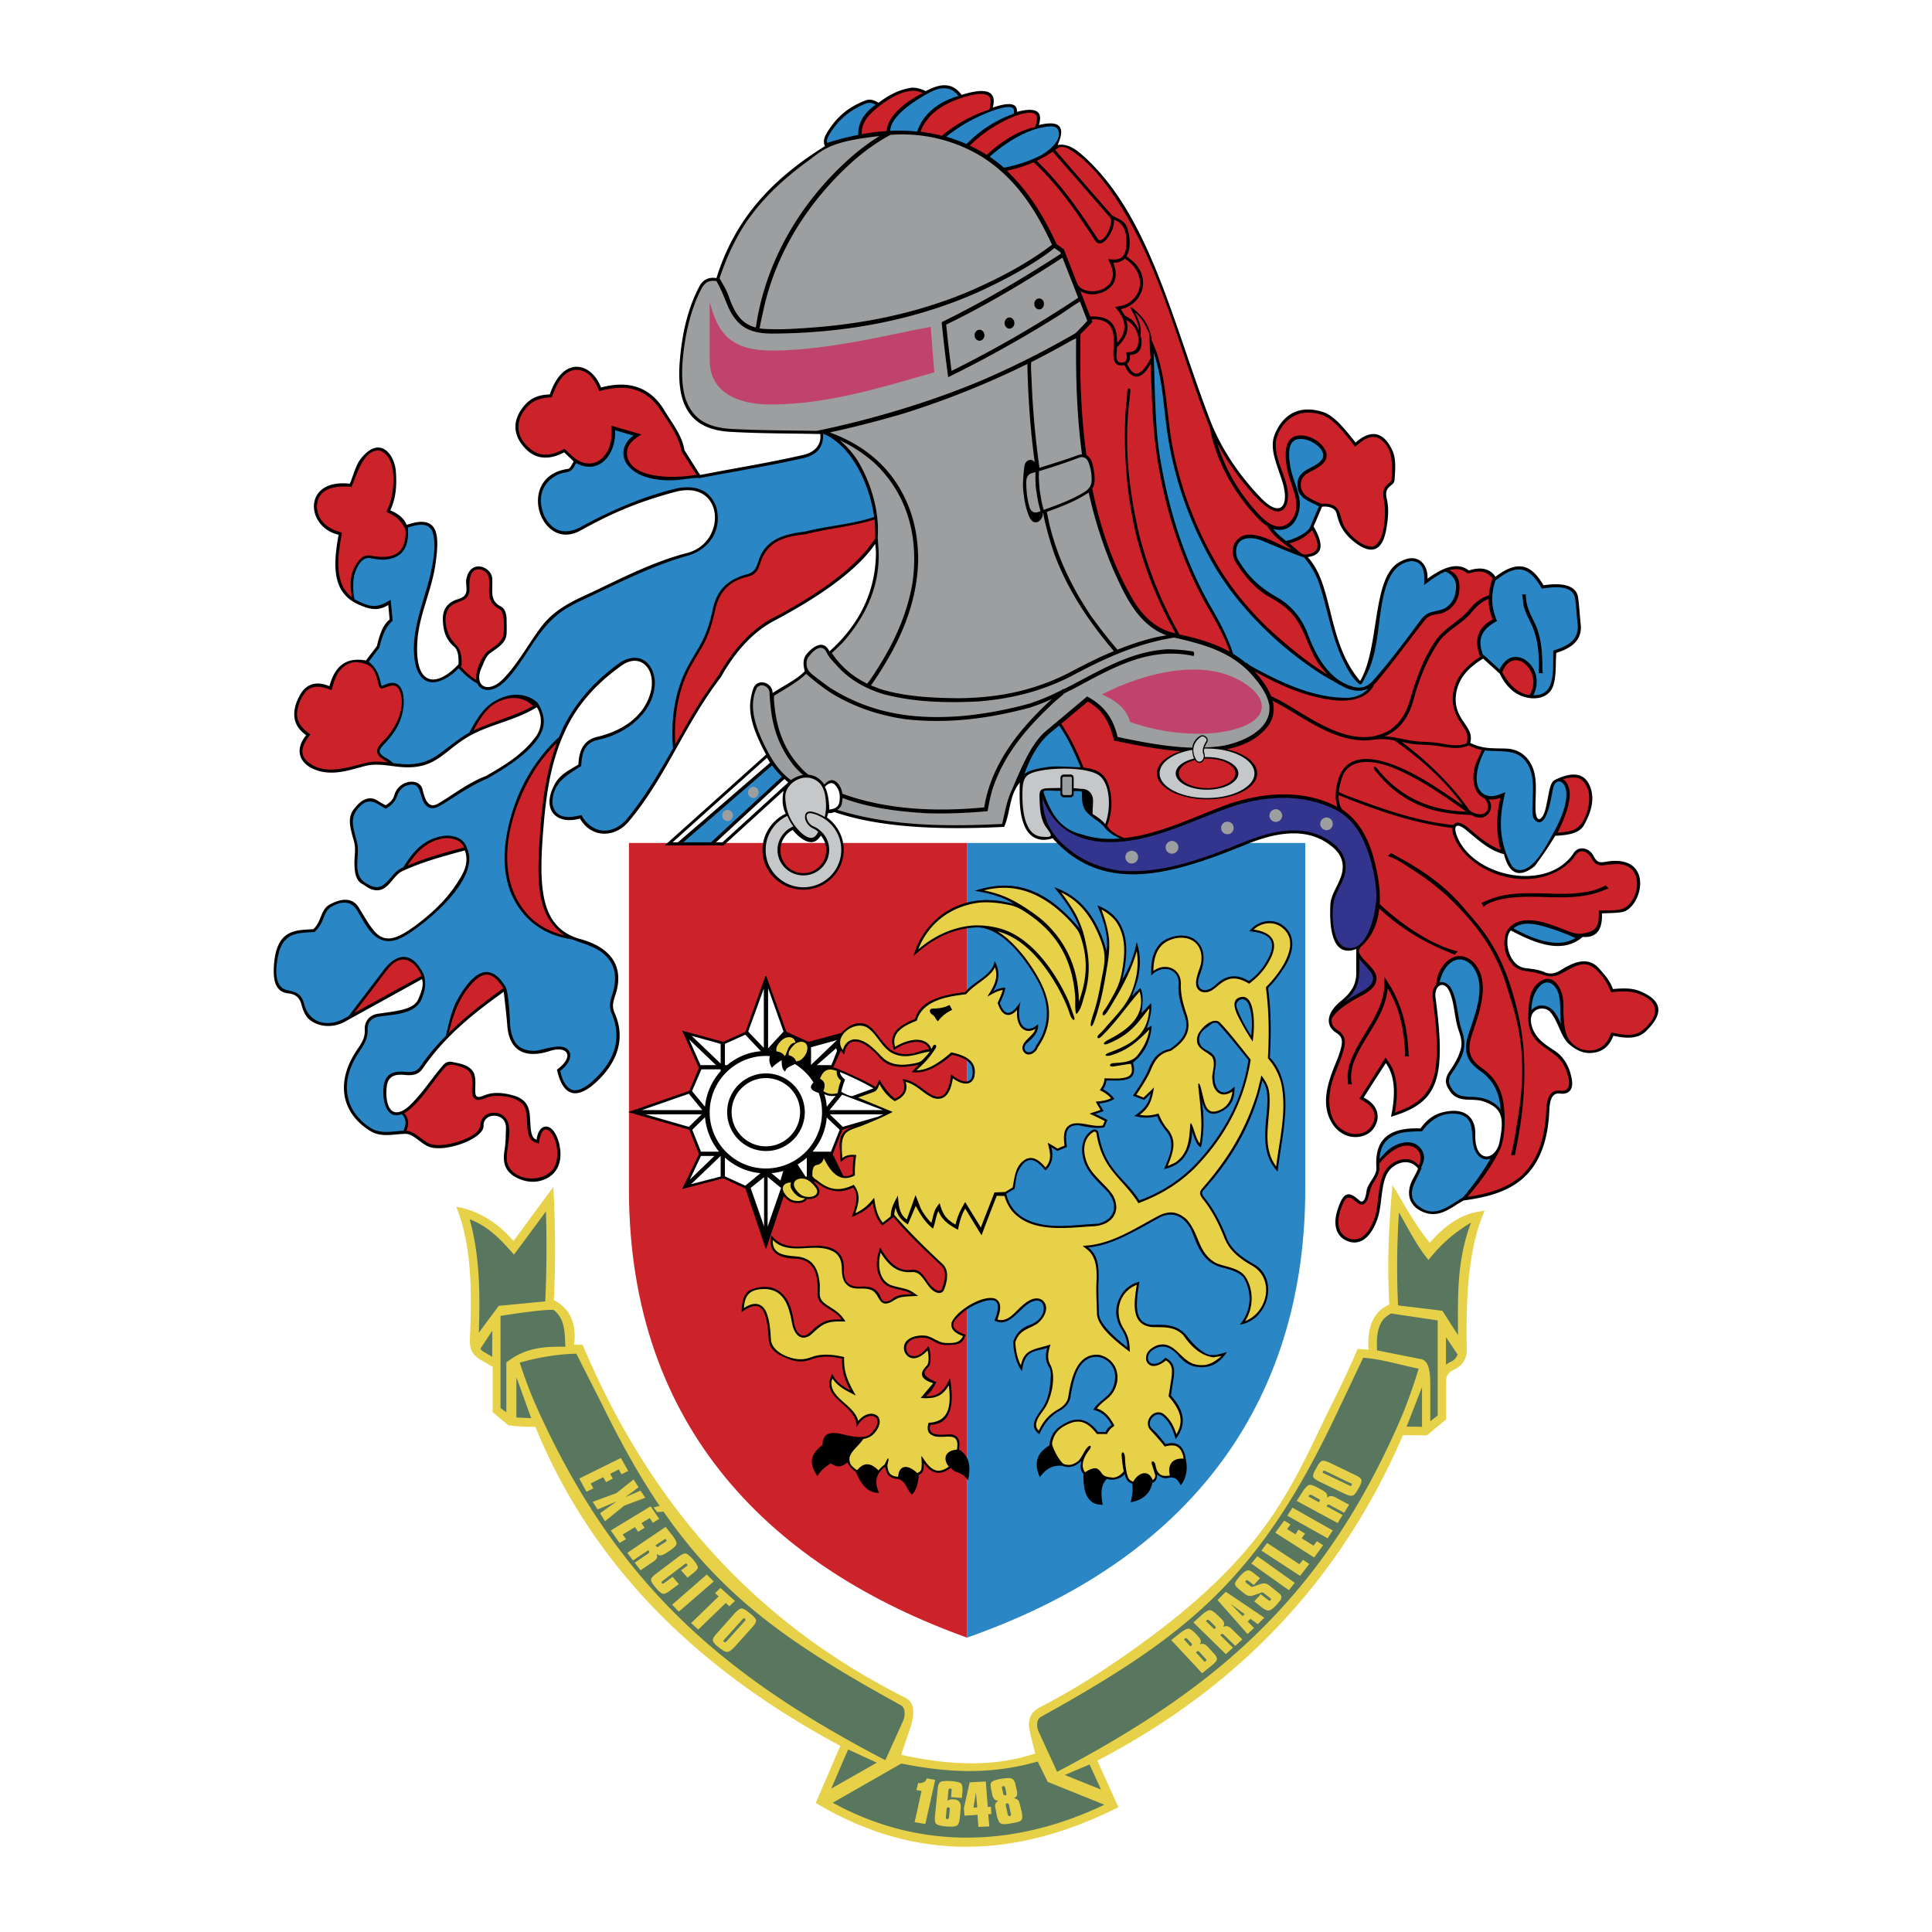
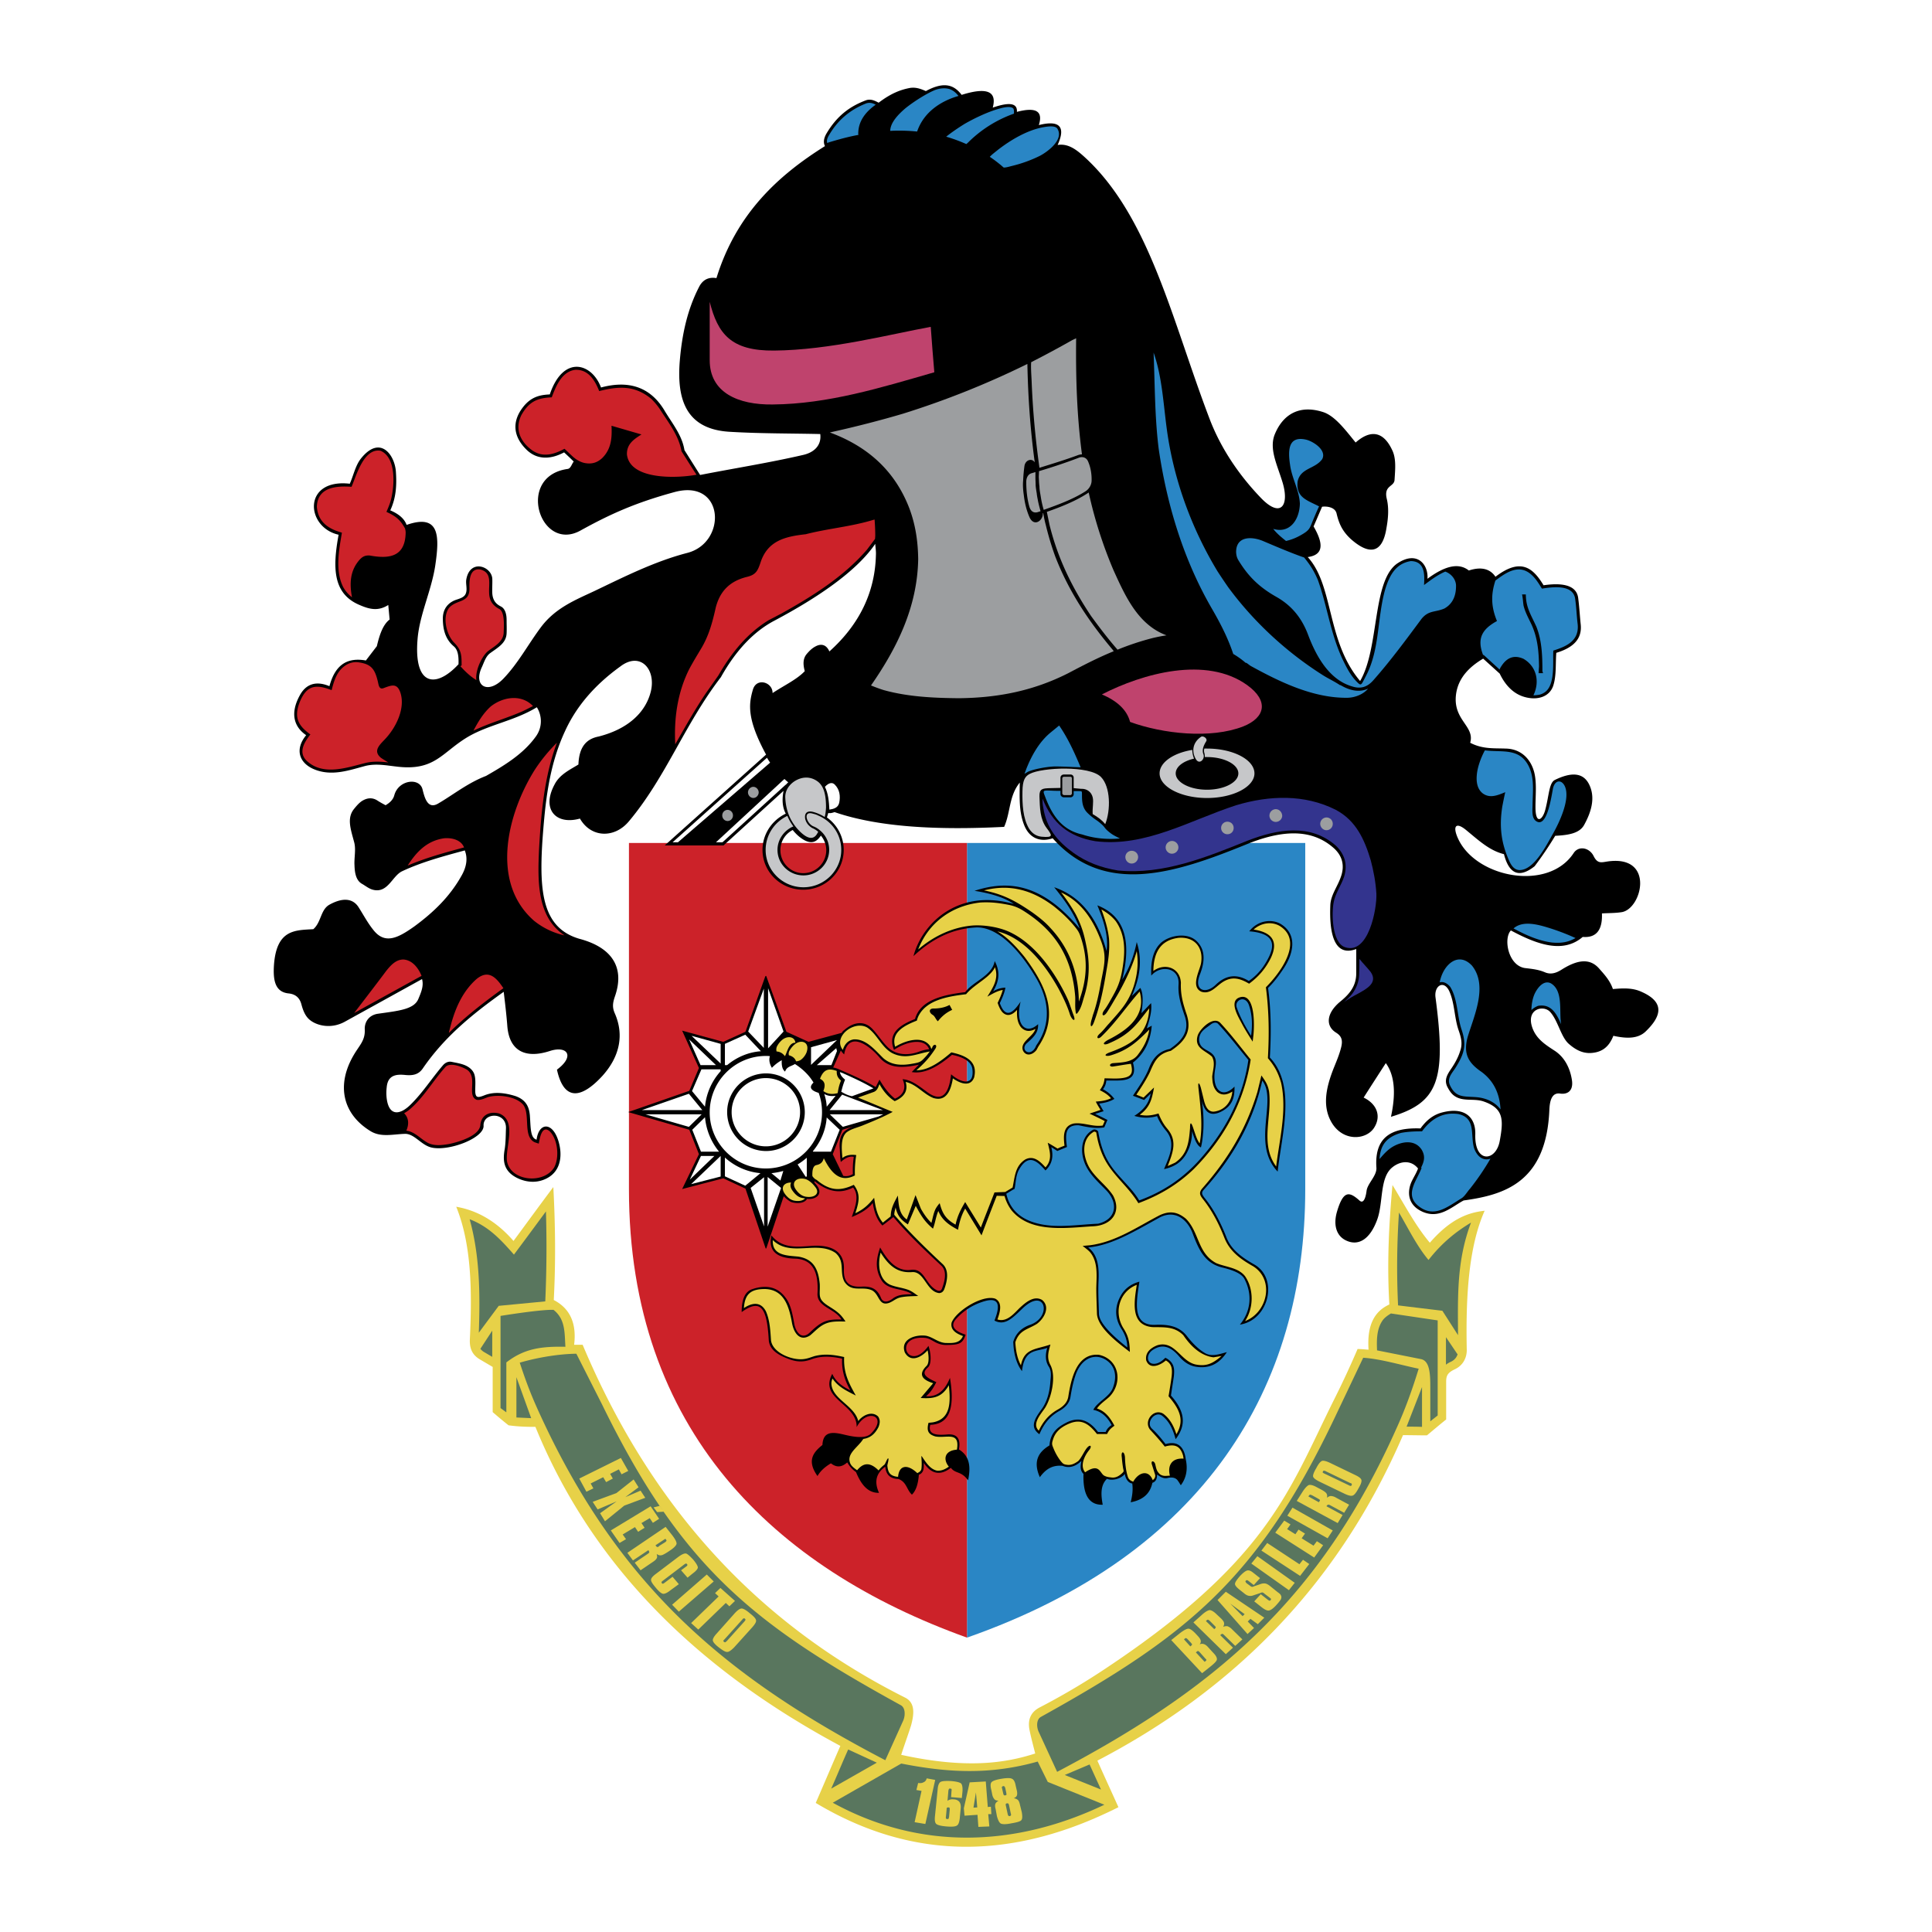
<svg xmlns="http://www.w3.org/2000/svg" width="2500" height="2500" viewBox="0 0 192.756 192.756">
  <g fill-rule="evenodd" clip-rule="evenodd">
-     <path fill="#fff" d="M0 0h192.756v192.756H0V0z" />
    <path d="M96.476 84.103v79.283c23.771-8.326 33.749-24.999 33.749-44.73V84.103H96.476z" fill="#2a86c5" />
    <path d="M62.75 84.103v34.552c0 24.039 14.508 37.833 33.726 44.73V84.103H62.75z" fill="#cc2229" />
    <path d="M82.503 81.559c.044-.156.089-.29.134-.446.223.044.424-.022.625-.089 4.419 1.518 10.29 1.808 16.92 1.473.646-1.429.469-3.081 1.561-4.419-.021 1.473-.088 2.946.447 4.263.535 1.339 1.652 1.696 2.834 1.294 5.156 5.781 12.143 3.527 19.285.625 3.326-1.362 6.361-1.696 8.66.268 1.072.893 1.184 1.986.781 3.035-.334.938-1.004 1.786-1.025 2.79-.111 2.79.4 5.156 2.588 4.331v2.411c0 1.272-.646 2.075-1.65 2.879-1.361 1.161-1.406 2.411-.357 3.058.535.335.67.737.514 1.406-.18.76-.492 1.474-.805 2.255-.67 1.741-1.16 3.683-.111 5.379 1.16 1.853 3.393 1.651 4.174.469.76-1.16.312-2.388-1.027-3.035.738-1.161 1.475-2.299 2.211-3.438.914 1.25 1.004 3.103.514 5.356 4.664-1.406 5.557-3.571 4.441-11.941-.135-1.16.848-1.74 1.383-.58.537 1.205.492 2.611.916 3.861.268.759.424 1.406.156 2.12-.178.581-.49 1.161-.871 1.72-.357.535-.758 1.094-.4 1.83.156.29.334.603.602.825.871.715 1.986.29 2.992.626 2.031.691 2.031 1.808 1.629 3.973-.379 2.031-2.523 2.254-2.434-.692.045-1.585-.938-2.768-3.258-2.188-1.006.246-1.676.871-2.211 1.607-3.08-.111-4.598 1.005-4.396 3.929.045.803-.893 1.562-.982 2.299-.111.848-.357 1.294-.715.959-1.025-.914-1.605-1.004-2.23 1.095-.402 1.361-.068 2.478.959 2.924 1.205.535 2.344-.157 3.059-2.144.602-1.695.223-4.151 1.494-5.178.826-.67 1.898-.736 2.566.111-.156.446-.424.849-.646 1.317-.445 1.004-.379 2.231.893 2.901 1.809.96 3.104-.401 4.309-1.027 4.039-.558 8.258-1.785 8.549-9.062.045-1.026.312-1.696 1.049-1.606.691.111 1.361-.201 1.205-1.317-.178-1.183-.715-2.321-1.785-2.991-.893-.58-1.742-1.139-2.143-2.188-.736-1.964 1.115-2.389 1.764-1.629.781.87 1.07 2.521 1.873 3.191.693.603 1.363.915 2.121.893.982-.044 1.809-.446 2.299-1.719 1.229.269 2.389.335 3.191-.401 1.496-1.429 2.1-2.901-.4-3.995-.871-.402-1.83-.357-2.836-.268-.289-.849-.848-1.451-1.361-2.031-.869-1.005-2.053-.982-3.75.089-.49.312-1.049.536-1.674.268s-1.25-.334-2.008-.424c-1.674-.268-2.143-2.969-1.385-3.75 2.656 1.429 5.223 2.321 7.166.647 1.338.111 1.986-.67 1.918-2.344.67-.044 1.34-.022 2.01-.134 1.965-.379 3.215-5.469-1.115-5.089-.85.066-1.273.401-1.719-.491-.426-.871-1.52-1.071-2.01-.29-2.521 3.794-9.553 2.478-11.451-1.317-.668-1.361-.334-1.897.781-.959 1.273 1.049 2.301 2.009 3.729 2.366.514 2.009 1.539 2.411 3.059 1.206a34.957 34.957 0 0 0 2.053-3.036c1.205-.067 2.389-.201 2.879-1.071.691-1.25 1.184-2.723.492-4.085-.559-1.093-1.652-1.272-3.395-.424-.602.29-.58 1.562-.98 3.036-.268.96-.916 1.406-.961-.134-.021-1.228.156-2.566-.133-3.683-.357-1.339-1.34-2.321-2.857-2.344-1.16-.045-2.299.067-3.527-.58.492-1.674-1.764-2.254-1.406-4.866.225-1.584 1.273-2.678 2.701-3.526l1.652 1.495c.514 1.072 1.295 1.987 2.455 2.322 1.295.379 2.545 0 2.9-1.161.314-1.027.201-2.165.291-3.236 1.697-.514 2.59-1.384 2.434-2.835-.09-.871-.135-1.741-.246-2.589-.111-1.116-1.16-1.652-3.459-1.317-1.006-1.651-2.211-2.834-4.799-.848-.537-.803-1.43-1.027-2.656-.625-1.072-.849-2.5-.38-4.129.825.111-1.384-1.006-2.856-2.992-1.54-2.545 1.719-1.785 8.438-3.727 11.741-3.371-3.996-2.611-9.508-5.225-12.366 1.652-.223 1.541-1.406.582-3.058.289-.647.557-1.295.848-1.964.49-.067 1.316.045 1.451.692.244 1.027.58 1.741 1.383 2.5 1.719 1.54 3.17 1.674 3.594-1.094.18-1.004.246-1.986.023-2.902-.312-1.361.758-1.161.781-1.897.066-1.049.178-2.121-.246-2.969-.871-1.853-2.143-2.053-3.639-.736-1.049-1.295-2.076-2.656-3.236-3.036-2.344-.759-3.973.201-4.799 2.143-.646 1.473.201 3.08.736 4.843.715 2.321-.156 3.661-2.164 1.562-2.1-2.188-3.975-4.866-5.135-7.946-3.705-9.732-5.938-19.977-12.299-25.914-.869-.803-1.719-1.518-2.834-1.339.803-1.763.268-2.522-1.875-1.986.469-1.473-.402-1.786-2.188-1.317.066-.871-.736-1.004-2.41-.424.469-1.741-.76-2.009-3.103-1.272-.714-.938-1.674-1.406-3.571-.379-.514-.223-.982-.402-1.585-.312-.826.156-1.808.469-3.125 1.473-.379-.201-.803-.424-1.316-.223-1.451.558-2.79 1.429-3.906 3.326-.224.402-.335.826-.134 1.228-4.821 3.013-8.884 6.875-10.826 13.169-.803-.134-1.384.179-1.741.893-1.139 2.209-1.697 4.665-1.92 7.41-.312 3.906.692 6.786 5 7.031 2.991.179 6.004.156 9.018.223.134 1.049-.514 1.83-1.764 2.098-3.393.781-6.808 1.317-10.223 1.986l-1.562-2.478c-.246-1.54-1.272-2.723-2.031-4.018-1.495-2.433-3.728-2.924-6.294-2.232-.916-2.456-3.772-3.281-5.111.692-.96.044-1.853.223-2.656 1.25-1.072 1.362-1.094 2.879.357 4.286 1.049 1.004 2.388.96 3.728.246.312.291.647.603.959.915-.201.246-.29.692-.603.737-5.2.736-2.768 8.348 1.25 6.161 2.946-1.63 5.491-2.791 9.442-3.862 4.955-1.317 5.223 5.022 1.272 6.071-3.281.848-6.316 2.388-9.308 3.817-1.897.893-3.884 1.674-5.334 3.616-1.25 1.674-2.254 3.571-3.706 5.089-1.54 1.63-3.035.804-2.209-1.049.246-.514.402-1.139.871-1.473.803-.581 1.584-1.004 1.629-1.964.022-.446 0-.893 0-1.339 0-.647-.179-1.139-.558-1.339-.446-.223-.826-.558-.871-1.339-.022-.469.022-.959 0-1.451-.089-1.228-2.209-1.987-2.589.067-.089.469.134 1.004-.066 1.451-.156.379-.647.491-1.027.625-.804.313-1.25.96-1.25 1.831 0 1.138.268 2.098 1.094 2.79.446.379.491 1.071.468 1.785-2.209 2.389-4.486 2.255-4.084-2.521.2-2.433 1.384-4.822 1.763-7.321.424-2.879.491-5.223-2.857-4.062-.246-.67-.848-1.116-1.629-1.451.603-1.294.647-2.566.559-3.861-.112-1.674-1.562-3.683-3.46-1.339-.58.714-.759 1.696-1.139 2.544-4.731-.536-4.419 4.352-1.116 5.089-.58 3.192-.647 5.893 2.143 7.031.982.424 1.831.603 2.813-.022.044.491.089.96.133 1.451-.669.514-1.004 1.518-1.272 2.656-.357.469-.737.96-1.094 1.429-1.674-.291-3.014.223-3.638 2.566-1.049-.446-2.21-.446-2.946.893-1.027 1.853-.558 3.192.625 3.995-1.16 1.406-.714 2.791.826 3.416 1.763.714 3.504.066 5.111-.357 1.049-.245 2.054-.044 3.036.067 3.861.491 4.531-1.384 7.143-2.946 2.121-1.25 4.688-1.607 6.897-2.968.536.848.58 2.031-.134 2.968-1.25 1.719-3.103 2.835-4.933 3.884-1.853.714-3.259 1.875-4.799 2.768-1.049.603-1.339-.647-1.54-1.428-.291-1.205-2.388-.96-2.812.58-.134.514-.536.804-.871 1.005-.291-.157-.581-.312-.849-.491-.446-.268-.959-.29-1.54.089-.29.201-.536.491-.803.826-.692.915-.268 2.031.067 3.303.178.714-.022 1.518.022 2.254.022.781.156 1.518.736 1.853.357.201.669.469 1.049.581 1.54.446 1.964-1.362 2.969-1.831 1.941-.915 4.106-1.495 6.249-2.076.313.781.179 1.63-.312 2.5-1.206 2.165-2.879 3.727-4.732 5.089-1.607 1.138-2.924 1.83-4.085.335-.558-.692-.982-1.496-1.451-2.232-.536-.87-1.518-1.049-2.902-.29-.915.491-.826 1.763-1.629 2.455-1.808.111-3.683 0-3.929 3.616-.089 1.429.089 2.634 1.429 2.79.714.066 1.138.424 1.317 1.115.156.581.379 1.184.871 1.562.714.559 2.12.894 3.481.135l7.679-4.241c.179.67-.067 1.272-.38 2.009-.446 1.027-1.986 1.16-4.018 1.451-.938.134-1.361.87-1.316 1.585.044 1.093-.536 1.562-1.094 2.521-1.763 2.991-1.138 5.893 1.674 7.611 1.026.625 2.188.312 3.37.269.982-.067 1.652 1.115 2.701 1.361 1.741.401 5.245-.938 5.201-2.166-.067-1.361 2.343-1.428 2.232.313-.022.646-.022 1.294-.112 1.941-.201 1.116-.223 2.276 1.317 2.991.915.424 1.987.491 2.946-.045 1.339-.736 1.518-2.299 1.071-3.728-.603-1.897-1.941-1.808-2.165-.089-.625-.179-.58-1.116-.669-2.411-.067-.736-.291-1.54-1.451-1.941-1.005-.312-2.121-.469-3.103-.067-.625.246-.848.246-.893-.312-.022-.558.067-1.16-.067-1.696-.111-.469-.513-.826-1.026-1.026-.402-.156-.849-.224-1.272-.312-.335-.067-.647.089-.871.356-1.094 1.272-2.009 2.724-3.214 3.906-.982.982-2.143 1.272-2.388-.603a4.733 4.733 0 0 1 0-1.116c.112-1.294 1.049-1.316 1.897-1.228.759.067 1.295-.066 1.697-.646 2.232-3.26 5.111-5.536 8.08-7.656.134 1.115.268 2.231.357 3.37.179 2.522 1.786 3.348 4.286 2.522 1.719-.536 2.478.535.669 1.875.714 3.236 2.5 2.834 4.531.625 1.83-2.031 2.143-4.219 1.228-6.272-.268-.625-.179-1.071.045-1.719.981-2.879-.357-4.843-3.571-5.691-3.639-1.071-4.018-4.576-3.683-9.776.268-3.638.603-7.388 2.254-10.937 1.049-2.299 2.79-4.487 5.513-6.451 2.008-1.54 3.616.29 3.036 2.544-.536 2.076-2.299 3.705-5.201 4.442-1.138.223-1.942.938-2.009 2.79-.825.514-1.875.982-2.388 2.009-1.322 2.471.151 4.056 2.539 3.386 1.116 1.942 3.46 1.986 4.889.268 3.705-4.419 5.535-9.643 9.173-14.375 1.562-2.79 3.371-4.598 5.312-5.625 4.375-2.321 8.236-4.955 10.089-7.678.022.379.089.737.067 1.116-.089 3.638-1.585 6.875-4.643 9.62-.29-.669-.804-.826-1.406-.491-.335.179-.603.446-.848.736-.402.469-.379 1.071-.201 1.719-.804.848-2.076 1.429-3.214 2.188.022-1.094-1.607-1.585-1.964-.335-.424 1.451-.603 2.924 1.317 6.473l-10.111 9.062h5.87l5.982-5.446c-.156.826-.134 1.607.223 2.277-1.362.647-2.321 2.031-2.321 3.616 0 2.188 1.808 3.973 4.062 3.973 2.232 0 4.041-1.786 4.041-3.973a3.977 3.977 0 0 0-1.675-3.236zm-.603 1.807c.334.402.536.915.536 1.451a2.296 2.296 0 0 1-2.299 2.299c-1.25 0-2.276-1.027-2.276-2.299 0-.871.491-1.629 1.228-2.009.357.446.759.804 1.228 1.049.78.38 1.226.045 1.583-.491z" />
    <path d="M45.518 120.396c1.54 3.816 1.585 8.415 1.361 13.214-.044.87.201 1.539.982 2.008l1.294.76v4.509a44.53 44.53 0 0 0 1.584 1.316c.96.134 1.83.156 2.679.156 5.759 14.106 16.405 24.307 30.423 31.829-.826 1.897-1.63 3.795-2.455 5.691 10.066 6.027 20.132 5.491 30.199.425-.691-1.541-1.406-3.081-2.098-4.644 13.348-6.964 23.928-17.275 30.49-32.476.803 0 1.584.022 2.389.022.646-.536 1.271-1.072 1.918-1.585v-3.795c0-.647.225-.915.895-1.228.781-.379 1.16-1.116 1.16-1.897-.111-5.312.178-10.29 1.785-13.905-1.652.179-3.393.804-5.469 3.191-1.383-1.629-2.521-3.771-3.727-5.758-.357 3.906-.559 7.856-.312 11.919-1.361.625-2.254 1.874-2.076 4.509-.357-.022-.736-.067-1.094-.067a91.338 91.338 0 0 1-2.365 5.089c-4.531 9.085-6.541 16.16-23.482 27.254a69.47 69.47 0 0 1-5.824 3.393c-.895.446-1.252 1.183-1.072 2.21.156.803.379 1.606.58 2.41-3.035.982-6.941 1.54-13.37.134.313-.982.669-1.941.982-2.924.312-1.139.424-2.254-.558-2.768-13.839-6.941-24.977-18.035-32.208-35.222h-.848c.246-2.009-.312-3.571-2.031-4.464.201-3.772.156-7.522-.044-11.272-1.339 1.786-2.656 3.594-3.973 5.38-1.765-2.03-3.684-3.057-5.715-3.414z" fill="#e7d148" />
    <path d="M57.125 45.533c.312.29.759.581 1.25.67.647.111 1.183-.022 1.696-.491.915-.893 1.004-2.031.938-3.236l2.991.87c-.781.491-1.473.96-1.451 1.987.291 2.589 5.045 2.388 6.942 2.031-.513-.781-1.004-1.562-1.496-2.344-.29-1.606-1.294-2.834-2.143-4.174a6.63 6.63 0 0 0-.871-1.049c-1.652-1.362-3.214-1.272-5.201-.781-.424-1.071-1.071-2.165-2.388-2.121-1.339.179-1.919 1.607-2.344 2.746-1.451.067-2.254.424-3.013 1.741-.714 1.406-.134 2.701 1.094 3.572 1.071.714 2.143.379 3.191-.179.269.245.537.513.805.758zm30.177 8.237l.022-.312c0-.513-.022-1.049-.067-1.63-.022.022-.045.022-.067.022-2.232.692-4.554.871-6.808 1.451-2.009.223-3.728.625-4.464 2.701-.312.938-.469 1.339-1.429 1.562-1.674.424-2.656 1.406-3.08 3.058-.335 1.495-.692 2.834-1.495 4.151-.402.67-.781 1.295-1.139 1.964-1.183 2.343-1.54 4.933-1.406 7.522.982-1.719 1.942-3.438 3.036-5.067l1.272-1.808c1.272-2.209 2.835-4.174 5.022-5.513.402-.201.804-.424 1.205-.625 3.125-1.741 6.25-3.683 8.594-6.406l.804-1.07zm-52.185 5.825c-.246-1.339-.224-2.656.781-3.772.29-.312.558-.424.982-.402 2.031.379 3.549.09 3.593-2.276a1.54 1.54 0 0 0-.066-.424c-.491-.893-.938-1.228-1.853-1.652.179-.401.334-.781.446-1.183.335-1.272.603-4.196-1.027-4.911-1.696-.312-2.455 2.589-2.901 3.594-1.54-.112-3.393.044-3.459 1.986.112 1.518 1.138 2.21 2.5 2.589-.29 1.719-.691 3.75.112 5.401.244.448.534.76.892 1.05zm10.825 6.875c.469.536 1.005 1.027 1.585 1.384-.134-1.026.625-2.5 1.205-2.924.625-.469 1.451-.893 1.518-1.764.022-.58.134-2.053-.401-2.388-.692-.357-1.027-.849-1.049-1.63-.044-.937.291-2.009-.848-2.321-1.116-.201-1.138 1.116-1.116 1.875.022 1.496-1.25 1.072-2.031 1.942-.692.916-.268 2.656.469 3.438.759.759.781 1.25.781 2.299l-.113.089zm-7.209 9.597c-.246-.156-.514-.312-.737-.469-.893-.759.045-1.406.581-2.031 1.004-1.139 1.875-2.969 1.362-4.487-.335-.959-.893-.714-1.674-.424-.469.179-.491-.379-.58-.714-.291-1.183-.647-1.674-1.853-1.853-.536-.089-1.071.044-1.562.446-.714.581-.959 1.451-1.183 2.321-1.652-.647-2.545-.446-3.214 1.272-.536 1.428-.156 2.254 1.094 3.147-.736.938-1.272 1.965-.156 2.812 1.607 1.272 3.839.491 5.603.045.778-.198 1.559-.153 2.319-.065zm14.441-5.624c-1.116-1.183-2.946-.96-4.219.045-.736.669-1.25 1.518-1.718 2.411 1.518-.737 3.147-1.184 4.709-1.853.425-.179.826-.402 1.228-.603zm-6.875 14.106c-.291-.737-1.161-.982-1.987-.915-1.718.246-2.768 1.362-3.638 2.723 1.83-.781 3.728-1.295 5.625-1.808zm9.263-10.445a16.536 16.536 0 0 0-2.165 2.634c-2.723 4.286-4.553 11.227-.134 15.111a7.333 7.333 0 0 0 3.058 1.473c-2.768-1.83-2.678-5.446-2.544-8.504.2-3.639.513-7.299 1.785-10.714zM42.058 97.361c-.312-.781-.915-1.562-1.785-1.629-.759-.022-1.295.581-1.741 1.138-1.049 1.406-2.121 2.79-3.192 4.196l6.718-3.705zm-1.741 13.705c.491.491.491 1.116.224 1.741.871.111 1.406.825 2.165 1.228.647.312 1.361.223 2.054.111.893-.179 3.146-.804 3.169-1.964.134-.982.96-1.317 1.853-1.094 1.853.691.603 3.393.803 4.776.38 2.009 3.683 2.299 4.71.603.536-1.005.357-2.79-.446-3.594-.804-.691-1.005.759-1.094 1.228l-.402-.134c-1.205-.558-.424-2.723-1.138-3.728-.715-.87-2.522-1.071-3.527-.781-.379.134-.736.335-1.138.268-1.005-.424.134-2.21-.938-2.99-.468-.291-1.696-.781-2.165-.291-1.227 1.362-2.165 3.036-3.571 4.241a3.51 3.51 0 0 1-.559.38zm9.911-12.477l-.022-.022c-.714-1.071-1.473-1.853-2.656-.893-1.317 1.16-2.054 2.745-2.522 4.419-.067.269-.179.626-.245.961 1.673-1.653 3.503-3.059 5.445-4.465z" fill="#cc2229" />
    <path d="M134.107 99.973c.424-.312.893-.58 1.361-.825.85-.469 2.055-1.094 1.273-2.188-.357-.446-.76-.849-1.117-1.295 0 .513 0 1.026-.021 1.562-.021.714-.268 1.339-.67 1.897-.177.246-.49.536-.826.849zM104.02 79.684c-.021.29 0 .603.066.893.314 2.054 1.43 3.371 3.037 4.531 1.295.915 2.678 1.451 4.418 1.741 4.531.446 8.861-1.339 12.969-2.991 2.947-1.138 6.229-1.719 8.771.514.895.87 1.184 1.875.826 3.08-.289.893-.893 1.674-1.049 2.589-.201.982-.201 4.018 1.139 4.464 2.344.781 3.191-3.862 3.125-5.334-.066-1.161-.291-2.321-.559-3.326-.625-2.098-1.473-3.973-3.482-5.044-3.125-1.584-6.65-1.451-9.932-.468-4.576 1.473-9.062 4.218-14.062 3.593-2.701-.448-4.33-1.854-5.267-4.242z" fill="#33348e" />
    <path d="M103.707 79.46c-.021-.781.312-.804 1.072-.826.334 0 .691-.022 1.025-.022v-1.027c0-.179.156-.312.336-.312h.67c.178 0 .312.134.312.312v1.049c.268.022.49.045.736.067h.09c.469 0 .938.291 1.07.849.111.469-.045 1.049 0 1.674.469.268.916.581 1.25 1.004.559-1.406.535-3.728-.424-4.709-1.139-1.161-5.871-.96-7.098-.312-.492.246-.715.647-.736 1.741-.023 1.294.045 2.678.646 3.705.336.536.781.781 1.271.826 1.229.112 1.027-.156.492-.871-.667-.893-.667-2.009-.712-3.148z" fill="#c6c7c9" />
-     <path d="M106.006 25.713c-.223.134-.424.268-.625.401-3.549 2.277-7.188 4.442-10.981 6.272.156 1.541.334 3.081.536 4.621a116.002 116.002 0 0 0 12.633-7.299c-.514-1.339-1.049-2.679-1.563-3.995zM97.727 32.9c.268 0 .49.246.49.558 0 .29-.223.536-.49.536-.27 0-.492-.246-.492-.536-.001-.312.222-.558.492-.558zm2.99-1.228c.268 0 .49.268.49.558 0 .291-.223.558-.49.558s-.492-.268-.492-.558c0-.29.224-.558.492-.558zm2.969-1.897c.268 0 .469.246.469.536 0 .312-.201.558-.469.558-.291 0-.492-.246-.492-.558-.001-.29.201-.536.492-.536zm-22.21 13.214c5.469-1.116 11.562-2.946 16.696-5.134a88.825 88.825 0 0 0 8.84-4.442c.379-.201.469-.335.781-.67.244-.245.469-.491.691-.736l-.736-1.919c-.76.446-1.496 1.004-2.211 1.451A121.767 121.767 0 0 1 94.6 37.633c-.246-1.83-.469-3.638-.647-5.491 4.107-2.008 8.035-4.33 11.896-6.83l-.066-.156c-.201-.134-.379-.268-.58-.401-.201.134-.379.29-.58.446-2.211 1.585-4.621 2.835-7.098 3.973-6.451 2.857-13.482 4.084-20.536 4.107-2.21-.022-3.393-.647-4.33-2.634-.38-.915-.692-1.764-1.183-2.611-.625-.067-1.049.022-1.451.692-.849 1.584-1.339 3.37-1.652 5.133-.29 1.853-.513 3.862-.044 5.692.692 2.277 2.232 3.058 4.509 3.236 2.88.155 5.759.155 8.638.2zm-9.687-15.223c.357.625.736 1.228.96 1.919.558 1.562 1.205 2.611 2.656 2.991.089-.491.156-1.004.268-1.496 1.25-6.138 4.777-11.674 9.508-15.736a22.828 22.828 0 0 1 2.567-1.875c-2.031.245-3.683.491-5.066 1.116-.871.402-1.607 1.049-2.388 1.607-2.322 1.741-4.241 3.549-5.87 5.915-1.162 1.787-1.966 3.55-2.635 5.559zM88.82 13.458l-.022.022c-1.361.737-2.589 1.629-3.75 2.656-4.441 3.996-7.768 9.241-8.95 15.134-.112.469-.224.982-.312 1.495.156.022.312.045.468.045 1.607.111 3.259-.022 4.866-.134 5.223-.402 10.201-1.429 15.066-3.393 3.059-1.294 6.139-2.857 8.771-4.866-1.652-3.549-3.639-6.651-6.986-8.772a15.234 15.234 0 0 0-9.151-2.187zM76.342 74.483c.558 1.094 1.071 2.031 2.076 2.946.178.156.334.29.491.402a2.997 2.997 0 0 1 1.205-.514 10.83 10.83 0 0 1-.871-.87c-1.473-1.831-2.165-3.817-2.366-6.049-.045-.38-.067-.714-.09-1.049l-.022-.357c-.134-.58-.893-.871-1.272-.335-.869 1.853-.043 4.04.849 5.826zm7.723 5.134a5.737 5.737 0 0 1-.089.647 1.098 1.098 0 0 1-.446.536c5.312 1.652 10.959 1.674 16.451 1.407.268-1.094.445-2.255.938-3.326.848-1.919 1.852-4.598 3.393-5.915l4.15-3.482c1.697.916 2.611 2.166 3.037 4.04 2.41.513 4.955 1.004 7.455 1.072.066-.514.355-.982.893-1.228.379-.067.781.291.602.669a3.047 3.047 0 0 0-.268.536 15.984 15.984 0 0 0 1.785-.156c1.965-.357 5-1.629 4.666-4.107-.268-1.272-1.139-2.322-1.986-3.259-2.098-2.12-4.666-2.79-7.479-3.437-.268.022-.535.089-.803.134-3.482.691-6.473 2.098-9.598 3.772-2.902 1.451-5.826 2.188-9.062 2.455-3.147.178-6.562.089-9.62-.737-1.83-.58-3.348-1.451-4.553-2.79-.392-.435-.804-.827-1.011-1.26-.017-.035-.038-.058-.055-.093-.136-.296-.357-.54-.765-.432-.402.134-.692.446-.959.781-.224.245-.29.536-.268.848.022.559.379.849.803 1.183.513.402 1.027.781 1.562 1.161 4.152 2.612 8.482 3.192 13.281 2.79a38.836 38.836 0 0 0 6.585-1.228 21.65 21.65 0 0 0 3.236-1.361l.178-.134v.067c3.371-1.696 6.562-3.816 10.469-3.995.826.022 1.652.089 2.455.223.135.045.135.469 0 .447-4.553-.982-8.281 1.339-12.119 3.37-.268.112-.535.268-.805.401v.045l-.824.692c-2.746 2.544-5.111 5.223-6.295 8.861-.201.692-.336 1.384-.469 2.121-2.054.179-4.062.268-6.116.201-2.702-.158-5.693-.515-8.349-1.519zm-1.071-14.464l.089.134c.938 1.339 2.076 2.254 3.438 2.924l.335-.446c2.009-2.969 3.549-6.004 4.174-9.553.647-4.509-.402-8.772-3.75-11.986-1.005-.893-2.21-1.719-3.505-2.299a8.7 8.7 0 0 1 1.808 2.053c1.294 2.165 2.165 4.978 1.987 7.567l.044.759c.357 3.817-1.094 7.053-3.571 9.843l-1.049 1.004zm-5.759 4.263l-.022.291c.179 2.901 1.004 5.312 3.147 7.343.112.089.201.156.312.246.536.044 1.072.312 1.474.848.022.044.066.089.089.134.291-.312.647-.603 1.116-.335.402.29.625.759.692 1.25 4.509 1.629 9.419 1.808 14.15 1.361.715-4.396 3.549-7.879 6.764-10.825-.691.335-1.406.603-2.143.848-4.062 1.116-8.236 1.652-12.432 1.183-2.634-.379-4.866-1.116-7.165-2.433-1.005-.625-1.897-1.317-2.79-2.098-.937.893-2.098 1.495-3.192 2.187z" fill="#9c9ea0" />
-     <path d="M67.146 74.661c-.201-2.522.067-5.089 1.116-7.433.647-1.473 1.674-2.723 2.232-4.241a15.76 15.76 0 0 0 .625-2.232c.446-1.987 1.518-2.946 3.481-3.482.893-.268.893-.915 1.228-1.74.848-1.875 2.611-2.255 4.509-2.5 2.277-.581 4.665-.715 6.875-1.451-.424-3.125-2.076-6.741-4.665-8.125-.156-.066-.29-.134-.424-.178.045 1.339-.603 2.098-1.987 2.433-3.459.781-6.964 1.339-10.446 2.009 0-.022 0-.022-.022-.045-.893.022-1.831.246-2.791.246-1.584 0-3.594-.335-4.464-1.831-.491-1.027-.111-1.964.781-2.634l-1.83-.535c.134 2.299-1.518 4.553-3.884 3.281-.089.134-.134.245-.201.379-.357.603-.781.491-1.429.692-1.808.759-2.276 2.41-1.562 4.174.759 1.496 1.919 1.941 3.459 1.228 3.147-1.719 6.473-3.192 9.978-3.995 1.718-.246 3.08.178 3.728 1.875.625 2.232-.603 4.196-2.768 4.866-3.549.982-6.83 2.679-10.156 4.241-.826.379-1.651.781-2.411 1.294-2.321 1.607-3.348 4.196-5.112 6.339-.625.737-1.428 1.607-2.5 1.541-.469-.067-.737-.312-.893-.647-.692-.379-1.317-.915-1.853-1.518l-.446.424c-1.406 1.161-3.08 1.607-3.794-.513-.803-3.125.737-6.339 1.429-9.286.268-1.25.625-3.013.178-4.308-.469-.938-1.584-.625-2.433-.357.134 1.831-.424 3.147-2.522 3.214a8.503 8.503 0 0 1-1.317-.178c-.848-.067-1.339 1.071-1.518 1.741-.134.647-.134 1.562.022 2.366.067.044.134.067.201.111 1.473.759 2.076.781 3.415-.044l.201 2.098c-.759.625-1.093 1.697-1.317 2.656l-1.071 1.429c.603.469.938 1.049 1.139 1.853.156.714.044.603.714.335 1.54-.491 1.741 1.25 1.607 2.366-.201 1.473-.826 2.478-1.831 3.571-.736.737-.736.982.134 1.496.268.134.468.312.669.491.067 0 .156.022.223.022 1.451.201 2.678.111 3.951-.647 1.071-.714 2.009-1.562 3.103-2.232l.335-.201c.58-1.094 1.205-2.209 2.209-2.924 2.478-1.651 4.241-.446 4.621 0 1.183 1.942.468 3.281-1.072 4.777-1.205 1.094-2.566 1.942-3.973 2.746-1.562.647-2.924 1.607-4.353 2.5-.714.424-1.339.781-1.92-.022-.558-.871-.29-2.299-1.808-1.764-.402.156-.625.402-.826.804-.29.781-.513 1.049-1.228 1.495-.871-.491-1.54-1.16-2.478-.334-1.25 1.206-.759 2.121-.379 3.705.178.781 0 1.585.022 2.389.067 1.138.469 1.54 1.473 1.964 1.339.514 1.83-1.25 2.857-1.763l.268-.134c.938-1.518 1.986-2.768 3.884-3.103 1.004-.156 2.053.134 2.41 1.071l.134.335c1.049 2.968-3.884 7.031-5.938 8.348a5.423 5.423 0 0 1-1.138.58c-2.165.715-3.036-1.361-3.973-2.924-.647-1.071-1.786-.893-2.723-.245-.401.312-.558.848-.736 1.294a3.603 3.603 0 0 1-.781 1.116c-1.652.089-2.857.067-3.482 1.764-.313 1.116-.804 3.616.692 4.018.982.201 1.496.38 1.763 1.45.491 1.809 2.232 2.255 3.794 1.496l.625-.335c1.183-1.562 2.366-3.103 3.549-4.665 1.161-1.495 2.567-1.808 3.638-.044.156.223.379.624.402.915.111.781.045 1.271-.335 2.165-.714 1.518-2.946 1.45-4.352 1.696-.625.134-.982.535-1.004 1.205.044 1.116-.424 1.629-1.027 2.589-1.027 1.675-1.451 3.505-.536 5.335a5.351 5.351 0 0 0 2.165 2.12c.959.425 1.986.156 2.991.112.089-.246.156-.492.2-.715 0-.38-.134-.691-.379-.938-1.518.603-2.031-1.339-1.786-2.969.246-1.183 1.116-1.339 2.188-1.25 1.161.09 1.272-.312 1.853-1.115a23.125 23.125 0 0 1 2.143-2.479c.268-1.16.491-2.209.982-3.303.558-1.049 1.63-2.88 2.924-3.059.959-.066 1.584.737 2.031 1.451.357.536.469 3.705.491 4.085.246 1.518.826 2.321 2.433 2.321.893-.045 3.192-1.116 3.549.335.044.691-.491 1.271-1.004 1.674.156.669.469 1.651 1.228 1.897.625.134 1.183-.246 1.674-.603 2.232-1.876 3.438-4.175 2.232-7.031-.335-.781-.112-1.339.134-2.12.29-1.139.335-2.076-.268-3.081-.96-1.406-2.366-1.606-3.795-2.187-2.79-.402-4.955-1.875-6.138-4.665-.67-1.786-.737-3.504-.469-5.379.625-3.928 2.389-7.455 5.268-10.133.156-.312.29-.647.424-.96 1.339-2.678 3.281-4.754 5.692-6.495 1.808-1.116 3.326-.111 3.459 1.919.022 3.058-2.901 5.245-5.669 5.804-1.384.312-1.607 1.361-1.674 2.611-1.562 1.004-2.835 1.674-2.879 3.683.223 1.607 1.629 1.54 2.901 1.206l.201.357c1.183 1.585 2.834 1.54 4.174.224 1.88-2.235 3.331-4.735 4.759-7.235zm3.795 9.375l7.076-6.54c-.357-.357-.692-.714-.982-1.138l-8.861 7.678h2.767z" fill="#2a86c5" />
    <path d="M67.637 84.036l9.196-7.946c-.111-.156-.201-.312-.312-.491l-9.419 8.438h.535v-.001zm10.714-5.714l.067-.045c.066-.089.156-.156.223-.223-.134-.112-.268-.223-.379-.335l-6.83 6.317h.647l6.272-5.714z" fill="#fff" />
    <path d="M70.807 30.11v5.826c0 3.236 2.835 4.464 6.272 4.419 5.558-.044 10.87-1.696 16.138-3.214-.134-1.518-.246-3.035-.357-4.531-4.04.737-10.089 2.321-15.625 2.366-4.308.045-5.625-1.674-6.428-4.866z" fill="#bf436d" />
    <path d="M75.16 78.5c-.291 0-.536.268-.536.558s.246.558.536.558c.29 0 .536-.268.536-.558s-.246-.558-.536-.558zm-2.567 2.299c-.291 0-.536.246-.536.558s.245.558.536.558c.29 0 .536-.246.536-.558s-.246-.558-.536-.558z" fill="#9c9ea0" />
    <path d="M109.936 69.282c1.518.647 2.5 1.54 2.812 2.746 3.258 1.183 8.035 1.718 11.293.446 2.188-.871 2.59-2.544.379-4.129-4.084-2.924-10.4-1.161-14.484.937z" fill="#bf436d" />
    <path d="M106.162 77.496c-.088 0-.178.067-.178.156v1.495c0 .09.09.179.178.179h.625c.09 0 .156-.089.156-.179v-1.495a.152.152 0 0 0-.156-.156h-.625zM132.344 81.559a.64.64 0 0 0-.625.625c0 .357.291.647.625.647a.63.63 0 0 0 .625-.647.624.624 0 0 0-.625-.625zm-5.067-.827a.645.645 0 0 0-.625.647.64.64 0 0 0 .625.625c.357 0 .648-.29.648-.625-.023-.356-.29-.647-.648-.647zm-4.82 1.25c-.336 0-.625.268-.625.625s.289.625.625.625c.357 0 .625-.268.625-.625s-.268-.625-.625-.625zm-9.553 2.902c-.336 0-.625.268-.625.625s.289.647.625.647c.355 0 .646-.29.646-.647s-.29-.625-.646-.625zm4.018-.982a.643.643 0 0 0-.625.647c0 .335.289.625.625.625.357 0 .646-.29.646-.625a.647.647 0 0 0-.646-.647z" fill="#9c9ea0" />
-     <path d="M89.154 9.642c-.781.424-2.188 1.428-2.656 2.143-.357.468-.559 1.027-.514 1.607.469-.089.915-.156 1.406-.223.335-.044.714-.067 1.071-.089v-.022c.134-1.629 2.165-3.08 3.616-3.772-.379-.156-.737-.268-1.161-.223-.623.065-1.204.289-1.762.579zm7.903-.179c-1.474.312-3.26 1.027-4.309 2.187-.357.425-.781 1.005-.893 1.496.737.089 1.429.224 2.121.402l.179-.156a14.062 14.062 0 0 1 4.553-2.455c.09-.402.201-.849.068-1.183-.247-.469-1.028-.425-1.719-.291zm5.132 1.853c-.893.134-2.275.848-3.191 1.429a12.54 12.54 0 0 0-2.232 1.786c.558.268 1.138.58 1.673.915l.111-.089c1.385-1.228 2.924-2.299 4.732-2.678.111-.402.291-.916.09-1.228-.2-.247-.692-.224-1.183-.135zm18.237 64.372h-.268c-.135.424-.58.647-.938.134-.961.245-1.607.759-1.607 1.339 0 .804 1.271 1.473 2.812 1.473 1.562 0 2.834-.669 2.834-1.473.001-.803-1.271-1.473-2.833-1.473zm28.101-15.937c-.826.312-1.295.848-1.875 1.54-.893.959-2.121 1.54-2.969 2.567-1.271 1.786-2.121 3.928-2.678 6.049-.492 1.741-1.43 2.969-2.857 3.549 1.182.089 2.32.446 3.504.536.514.022 1.004.044 1.496.089.959.112 2.254.514 3.191.067.201-.938-.066-1.205-.648-2.098-.936-1.429-1.004-2.901-.178-4.441.535-.893 1.295-1.518 2.166-2.076-.604-1.562-.357-2.879 1.248-3.728a5.14 5.14 0 0 1-.4-2.054zm-2.589 20.602c-.133-.179-.268-.357-.357-.491-1.764-2.321-4.062-4.286-6.449-5.982-.469-.089-.961-.156-1.43-.134-.715.022-1.205.179-1.941.112-3.26-.201-5.982-2.5-8.795-3.951.201.781.156 1.607-.379 2.433-1.049 1.406-2.59 2.099-4.219 2.411 1.809.402 3.059 1.317 3.059 2.411 0 1.429-2.232 2.589-5 2.589-2.746 0-5-1.161-5-2.589 0-.938.959-1.763 2.365-2.209-2.232-.179-4.463-.603-6.65-1.072-.381-1.651-1.072-3.058-2.611-3.884l-2.656 2.21c.111.179.244.357.334.536.781 1.206 1.361 2.522 1.898 3.839 1.094.111 2.053.446 2.477 1.674.469 1.406.379 2.812-.133 4.152.088.089.156.201.244.29.291.357 1.004.759 1.496.916 3.594-.402 7.275-2.255 10.334-3.371 3.527-1.206 7.545-1.518 10.914.268-.312-.916-.178-1.942.113-2.857 1.271-3.683 6.16-1.183 8.303.022 1.405.824 2.743 1.74 4.083 2.677zm2.589-.603c.246.402.357.803.045 1.339-.514.669-1.139.558-1.742.245l-.379-.044c-1.295-.045-2.521-.201-3.771-.559-2.277-.736-3.996-1.964-5.469-3.839-.291-.335-.09-.603.268-.111.178.223.379.446.559.647 2.299 2.433 5.021 3.437 8.258 3.549a3.491 3.491 0 0 1-.291-.201c-2.188-1.54-4.441-3.103-6.918-4.129-1.496-.625-3.975-1.206-5 .491-.223.446-.447 1.161-.514 1.875.58.335 1.562.625 2.166.871 3.012 1.116 6.07 2.098 9.262 2.433.357-.558 1.139-.022 1.518.312 1.094.915 1.965 1.696 3.215 2.165a5.252 5.252 0 0 1-.201-.804c-.268-1.473-.178-2.924.156-4.375-.447.135-.828.18-1.162.135zm-1.986-5.379h-.023c-1.182.514-2.275.112-3.504 0-.646-.067-1.295-.067-1.965-.134-.4-.044-.803-.134-1.205-.223 2.5 1.875 4.979 4.241 6.742 6.808l.178.134c.736.469 1.83.424 1.674-.692-.066-.245-.178-.469-.357-.625-.982-.424-1.271-1.763-.959-3.058.156-.625.49-1.183.715-1.764a28.523 28.523 0 0 1-.336-.067 5.057 5.057 0 0 1-.96-.379zm-4.979 41.896c.268-.558.246-1.272-.289-1.674-1.184-.893-2.836.424-3.662 1.518v.469c-.021.559-.312 1.027-.625 1.474-.379.647-.334 1.25-.668 1.853-.805 1.026-1.451-1.25-2.211-.067-.535 1.027-1.049 2.857.201 3.594 1.584.849 2.545-.915 2.924-2.188.492-1.92.045-4.799 2.41-5.513.827-.225 1.407-.002 1.92.534zm3.348-33.66l-.154-.022c-3.906-.492-7.545-1.786-11.205-3.259 0 .559.088 1.072.355 1.429 2.367 1.585 3.17 4.375 3.617 7.031.111.781.178 1.607.133 2.411l.09.089c1.965 1.853 5.045 3.996 7.701 4.643l-.312.312c-.291-.112-.625-.268-.916-.379-2.477-1.027-4.664-2.411-6.607-4.219-.156 1.384-.625 2.679-1.695 3.683-.291.268-.469.558-.201.938.67 1.049 2.188 1.741 1.385 3.103-.537.691-1.318.981-2.055 1.406-.713.424-1.719 1.07-2.164 1.83-.09.424.045.825.58 1.183.58.357.781.826.691 1.518-.246 1.317-.938 2.522-1.295 3.817-.535 2.009-.268 4.553 2.143 5.021 1.006.022 1.674-.29 2.055-1.25.379-1.183-.514-1.785-1.43-2.276a609.142 609.142 0 0 0 2.611-4.106c.246.356.471.669.67 1.049.604 1.406.514 2.946.268 4.441 2.211-.781 3.482-1.696 3.996-4.062.402-2.5.045-5.066-.246-7.544-.021-.491.135-.915.357-1.161.045-.268.068-.513.135-.781.49-1.606 2.031-2.834 3.549-1.495 1.963 2.031.469 5.38-.201 7.589-.357 1.339-.111 2.12.982 2.946 1.182.804 1.83 1.764 2.143 3.014.334 1.406.334 3.66-.156 4.978-.736 1.696-2.143 3.571-3.326 4.933 2.01-.312 3.816-.781 5.402-2.12 1.695-1.652 2.209-3.639 2.432-5.938.045-.915 0-2.701 1.406-2.545 1.541.201.715-1.941.312-2.656-.758-1.228-2.188-1.562-2.99-2.745-.402-.625-.514-1.384-.49-2.031.043-1.317.066-2.812 1.293-3.526 1.273-.736 2.076.804 2.188 1.941.045.536 0 1.072.045 1.607.045.67.09 1.652.514 2.276.715 1.116 2.389 1.562 3.482.603.379-.334.58-.803.758-1.271.982.2 2.188.49 3.059-.179 1.809-1.429 1.83-2.991-.49-3.728-.85-.29-1.742-.179-2.59-.111-.357-.894-.871-1.741-1.629-2.366-1.273-1.094-2.523.223-3.729.669-.869.312-1.428-.111-2.254-.268-1.316-.245-1.854-.134-2.566-1.25a3.168 3.168 0 0 1-.447-2.076c.09-.803.514-1.406 1.273-1.696 1.428-.558 3.324.223 4.553.692.58.223 1.227.536 1.875.446 1.629-.201 1.719-.893 1.695-2.299.805-.045 1.832.067 2.545-.246 1.139-.647 1.629-2.455.982-3.594-.803-1.093-1.986-.781-3.146-.669-1.117.045-.961-1.027-1.764-1.339-.625-.224-.848.2-1.16.647-3.014 3.437-9.107 2.277-11.473-1.317-.314-.537-.627-1.118-.584-1.721zm6.162 31.205l.4-2.455c.625-3.816.58-7.389-.58-11.116l-.602-1.964c-1.049-3.393-2.902-5.937-5.447-8.437-1.295-1.272-2.656-2.277-4.195-3.259-.625-.402-1.451-.982-2.188-1.161l.312-.312 1.094.603c2.275 1.272 4.24 2.656 5.959 4.621l1.34 1.562c2.365 2.768 3.504 5.781 4.307 9.308.246 1.072.402 2.121.514 3.236.291 3.684-.066 7.076-.826 10.67v.156h-.4l.312-1.452zm-2.791-23.928c2.5-1.161 5.559-.647 8.215-.714 1.16-.067 2.678-.201 3.682-.849l.312.313-.58.223c-3.348 1.361-7.076.067-10.535.959-.469.156-1.004.312-1.361.669l-.201-.401.468-.2zm-13.615 16.226c.916-2.723 3.236-4.731 3.459-7.723v-.915l.693 1.094c1.182 2.099 1.629 4.241 1.717 6.651l.045.179h-.445c.09-.356.045-.759 0-1.138-.156-2.01-.625-3.929-1.697-5.67-.201 2.879-2.566 5-3.459 7.634-.156.647-.268 1.294-.09 1.964h-.402c0-.29-.021-.535-.043-.803.021-.446.087-.825.222-1.273zm21.293-28.368c1.475 1.094.068 4.04-.557 5.334.512-.045 1.049-.089 1.562-.268 1.271-.491 1.83-2.746 1.494-3.973-.178-.491-.4-.938-.914-1.183-.38-.133-1.026-.089-1.585.09zm-52.52-61.694l.246.246c2.32 2.276 4.084 4.866 5.869 7.589.559.536 1.586-1.607 1.229-2.143-1.92-2.21-3.84-4.419-5.76-6.607-.511.357-1.048.647-1.584.915zm3.973 12.098c.18.446.402.647.871.804.848.268 1.852.044 2.434-.647.58-.848.244-1.629-.156-2.455 1.137.156 1.695-.067 1.807-1.272.09-1.138-.066-2.232-1.227-2.656.021.201-.023.424-.09.781-.178.581-1.094 2.232-1.785 1.317-1.83-2.834-3.684-5.536-6.139-7.834-.848.38-1.74.647-2.678.848 2.188 2.076 3.705 4.576 4.977 7.343.246.156.469.335.715.491l1.271 3.28zM137.1 68.278a.773.773 0 0 0-.09.201c-.736 1.272-2.344 1.496-3.639 1.406-2.945-.268-5.646-1.495-8.213-2.901.67.736 1.316 1.562 1.65 2.455.312.179.693.335 1.006.514 3.012 1.674 7.254 5.111 10.914 2.834.959-.692 1.473-1.518 1.852-2.634.67-2.299 1.406-4.531 2.836-6.495.938-1.16 2.32-1.763 3.258-2.946.537-.647 1.117-1.071 1.875-1.316.045-.581.18-1.139.357-1.696-.67-.826-1.34-.781-2.434-.469l-.312-.201c-.49-.312-1.049-.29-1.584-.134.49.223.893.513 1.004 1.272.18 1.384-.445 2.589-1.785 3.036-.646.134-1.094.089-1.562.58-1.674 2.076-3.215 4.286-4.955 6.317l-.178.177zm-25.647-34.061c.289-.29.535-.67.646-1.049.291-1.027-.223-1.786-.848-2.544.535-.089.893-.134 1.361-.401 1.785-1.228 1.295-3.416-.402-4.42a1.405 1.405 0 0 1-.938.402h-.201c.27.759.381 1.362 0 2.098-.691 1.027-2.254 1.384-3.279.736.334.849.646 1.697.98 2.545.201 0 .402-.022.604 0 1.72.133 2.077 1.227 2.077 2.633zm.469 1.942c.201 0 .357-.022.445-.246.09-.246.045-.513 0-.759.604-.022.982-.09 1.162-.737.244-.959-.291-2.031-1.162-2.5.312.982 0 1.852-.914 2.701-.023.067-.023.134-.023.201-.043.759-.157 1.384.492 1.34zm2.767-2.59c0-.312-.156-.581-.291-.826-.268-.647-.646-1.138-1.182-1.606.379.714.691 1.495.58 2.321.223.915.111 1.83-.916 1.942l-.156.044c.045.424-.045.669-.289.848.199.379.445.871.848.982.602.089 1.25-.959 1.518-1.562-.09-.736-.09-1.45-.112-2.143zm.112 2.723c-.379.647-.848 1.384-1.584 1.272-.514-.157-.826-.67-1.027-1.138-1.229.29-1.139-.938-1.072-1.853v-.089c.023-.156.023-.29.023-.424-.023-.603-.068-1.139-.447-1.629-.424-.469-1.16-.625-1.785-.558.021.089.045.156.09.246-.402.402-.805.826-1.205 1.228a137.315 137.315 0 0 0 0 4.353c.066 2.544.244 5.156.602 7.701.514.268.67 1.026.76 1.696.088.625.111 1.183-.18 1.651.805 3.973 2.121 7.834 4.197 11.317.959 1.518 2.209 2.678 3.994 3.102a.174.174 0 0 0 .09.022l-.178-.379c-1.697-3.103-2.924-6.205-3.773-9.642-.893-3.951-1.205-7.79-1.025-11.83.043-.714.156-1.473.178-2.188.021-.536.379-.536.312 0l-.066.603c-.58 4.531-.111 8.906.893 13.348a39.957 39.957 0 0 0 4.084 10.201c1.764.379 3.461.871 5 1.719-.424-1.294-1.184-2.678-1.83-3.817-.246-.424-.49-.826-.715-1.25-3.014-5.603-4.732-12.053-5.111-18.392-.114-1.765-.159-3.506-.225-5.27zm-9.264-21.517l-.268.179a708.65 708.65 0 0 0 5.514 6.339c.09.089.111.201.201.223.713.402 1.295.492 1.539 1.407.225.781.312 1.919-.133 2.633.268.246.602.447.848.714.67.781.938 1.54.736 2.567-.312 1.049-1.07 1.763-2.143 2.008.135.223.268.424.379.625.268.179.537.291.805.513.244.268.469.625.625 1.027-.023-.736-.424-1.473-.781-2.143-.18-.357.066-.156.156-.112.959.759 1.584 1.585 1.852 2.902.023.089.023.223.045.335.18.379.336.781.49 1.183.916 2.791 1.006 5.781 1.451 8.683a36.66 36.66 0 0 0 4.889 12.99c1.361 2.165 2.924 4.04 4.777 5.826 1.875 1.696 3.795 3.348 5.959 4.643a8.37 8.37 0 0 1-1.027-1.25c-.959-1.518-1.271-3.259-2.41-4.665-.736-.871-1.496-1.339-2.455-1.875-1.406-.826-2.521-2.143-3.348-3.527-.291-.581-.336-1.138-.09-1.741 1.094-2.053 4.041-.089 5.334.424.113.045.246.089.402.156-.893-.692-1.875-1.339-2.434-2.344-.535-.334-.914-.736-1.338-1.205-1.92-2.143-3.393-4.688-4.152-7.478-.09-.379-.178-.759-.246-1.139a6.06 6.06 0 0 1-.223-.558c-2.902-7.478-4.709-15.624-9.219-22.388-1.07-1.629-2.545-3.459-4.15-4.553-.602-.399-1.093-.689-1.585-.399zm25.379 38.124a8.802 8.802 0 0 1-.848.714 5.184 5.184 0 0 1-1.43.603c.402.312.781.692 1.184.982a.625.625 0 0 0 .402.134c.334-.045.713-.089.982-.335.536-.446.067-1.451-.29-2.098zm21.695 16.45c.691-1.116.402-2.611-.758-3.326-.982-.446-1.652.179-1.965 1.049.581 1.116 1.518 2.143 2.723 2.277zM121.43 44.194c.871 2.79 2.322 5.223 4.42 7.388.781.736 1.74 1.362 2.723.603 1.629-1.495.201-3.616-.135-5.312-.334-1.674-.379-3.884 1.965-3.348.805.201 1.652.826 1.92 1.629.291 1.183-1.25 1.652-1.986 2.143-.76.558-.715 1.54-.066 2.143.424.312 1.049.625 1.607.826a2.61 2.61 0 0 1 .713.022c1.229.246 1.027 1.228 1.496 2.166.469.848 1.764 2.143 2.857 2.076 1.316-.402 1.293-3.46 1.182-4.308-.111-.759-.334-1.317.336-1.92.156-.134.357-.245.379-.469.066-1.473.201-3.08-1.16-4.04-.938-.558-1.787.179-2.479.781-.758-.959-1.539-2.031-2.521-2.768-.848-.603-1.92-.736-2.924-.558-1.273.357-2.1 1.362-2.434 2.634-.357 2.188 1.652 4.263 1.072 6.384-.871 2.254-3.572-1.206-3.996-1.696a25.212 25.212 0 0 1-2.969-4.376z" fill="#cc2229" />
    <path d="M119.846 73.501c-.85.558-.982 1.473-.537 2.232.357.625.938-.022.76-.469-.178-.447.021-.893.268-1.294.179-.268-.269-.581-.491-.469zm.58 1.183h-.268a.753.753 0 0 0 0 .446c.045.156.045.29.045.402h.223c1.719 0 3.125.737 3.125 1.629 0 .893-1.406 1.629-3.125 1.629s-3.125-.736-3.125-1.629c0-.669.758-1.228 1.83-1.473a2.438 2.438 0 0 1-.178-.871c-1.898.312-3.26 1.25-3.26 2.344 0 1.339 2.121 2.456 4.732 2.456s4.732-1.116 4.732-2.456c.001-1.361-2.12-2.477-4.731-2.477z" fill="#c6c7c9" />
    <path d="M102.949 47.207c-.381.089-.559.469-.559.871 0 .848.09 1.696.312 2.478.135.447.424.692.916.513l.199-.066a15.167 15.167 0 0 1-.244-.96c-.045-.268-.113-.536-.135-.804-.045-.268-.09-.535-.111-.803 0-.268-.023-.536-.023-.804v-.536c-.111.045-.222.067-.355.111zm5.668 1.92c0 .022-.021.022-.045.044-1.205.804-2.723 1.406-4.129 1.897.09.424.18.871.268 1.295.826 3.348 2.232 6.228 4.152 9.107.848 1.161 1.697 2.277 2.635 3.348a26.983 26.983 0 0 1 3.504-1.161c.469-.111.914-.201 1.383-.268-2.834-1.049-4.105-3.884-5.289-6.495a43.672 43.672 0 0 1-2.479-7.767zm-4.486 1.741c1.518-.536 2.992-1.094 4.174-1.853.312-.201.582-.58.604-1.027.021-.669-.09-1.384-.379-2.009-.18-.357-.559-.446-.893-.312-1.34.514-2.701.96-3.975 1.339 0 .201-.021.402-.021.625.021.291.021.603.066.893 0 .268.045.535.09.781l.066.401c.067.403.157.782.268 1.162zm-21.338-7.723c3.75 1.384 6.473 3.794 7.923 7.544.625 1.651.871 3.325.893 5.111-.089 4.71-2.054 8.772-4.71 12.589.402.156.848.334 1.295.468 2.433.67 4.978.781 7.5.804 3.884-.044 7.411-.736 10.892-2.5 1.52-.803 2.992-1.562 4.531-2.188l-.111-.156c-2.41-2.857-4.396-5.848-5.736-9.33a29.202 29.202 0 0 1-.914-3.036 12.683 12.683 0 0 1-.27-1.25c-.021 0-.043 0-.043.022.021.737-.895 1.384-1.34.357-.291-.67-.469-1.406-.559-2.188-.066-.446-.111-.959-.066-1.429a15.72 15.72 0 0 1 .135-1.495c.111-.603.758-.781 1.025-.335-.445-3.259-.67-6.54-.736-9.821a86.376 86.376 0 0 1-12.388 4.955c-2.187.65-4.865 1.342-7.321 1.878zm20.088-7.009c-.043.581.023 1.317.045 1.875.111 2.902.379 5.803.781 8.66 1.295-.402 2.611-.803 3.93-1.294.111-.022.199-.044.312-.044-.514-3.884-.625-7.679-.582-11.584l-.379.179a104.3 104.3 0 0 1-4.107 2.208z" fill="#9c9ea0" />
    <path d="M78.351 79.639c.067 1.317.536 2.299 1.228 3.081.915 1.004 1.562 1.116 1.942.469.044-.089.089-.134.111-.201a2.114 2.114 0 0 0-.603-.38c-.357-.223-.58-.491-.692-.893-.112-.647.246-.871.848-.692.402.111.781.29 1.094.491.089-.312.111-.625.134-.938 0-1.071-.134-2.12-.871-2.634-.759-.536-1.629-.446-2.366.067-.602.447-.869 1.027-.825 1.63zm2.746 1.54c-1.027-.313-.625 1.004.067 1.272.224.089.446.223.625.38.581.468.938 1.16.938 1.964 0 1.406-1.161 2.545-2.567 2.545-1.428 0-2.589-1.139-2.589-2.545 0-1.049.67-1.964 1.585-2.344a4.962 4.962 0 0 1-.603-1.049c-1.272.603-2.165 1.897-2.165 3.393 0 2.054 1.696 3.728 3.772 3.728s3.772-1.674 3.772-3.728c0-1.562-.959-2.879-2.321-3.438-.157-.088-.336-.133-.514-.178z" fill="#c6c7c9" />
    <path d="M76.387 124.548c0 .022.044.022.067 0l1.741-5.201c.201.224.469.424.692.559.446.179 1.339.223 1.629-.29.781.089 1.562-.38 1.094-1.184a2.898 2.898 0 0 0-.29-.379c-.111-.134-.089-.246.022-.156 1.272 1.004 2.478 1.249 3.772.58.647.804.223 1.897-.134 2.946.826-.335 1.585-.759 2.098-1.406.134.893.401 1.674.96 2.254.357-.268.736-.558 1.094-.848 1.495 1.764 3.125 3.304 4.776 4.844.58.535.379 1.473.089 2.254-.067.201-.201.38-.581.179-1.116-.603-1.183-2.165-2.5-2.009-1.429.201-2.344-.893-3.103-2.232-.357 1.05-.581 2.121.156 3.304.647 1.005 2.165.736 3.013 1.361-.647.022-1.339 0-1.897.425-.58.446-1.004.379-1.183-.045-.357-.893-.938-1.184-1.897-1.139-1.071.067-1.875-.223-1.808-1.764.067-1.651-1.116-2.455-3.236-2.299-1.496.111-2.946.269-3.996-1.049-.312 1.406.335 2.255 2.321 2.321 1.853.045 2.389 1.406 2.277 3.46-.089 1.384 1.741 1.495 2.388 2.611-1.428-.022-1.941.134-3.125 1.272-.781.781-1.406.089-1.584-.849-.178-1.004-.357-1.964-.893-2.634-.781-1.049-1.919-1.272-3.259-.825-.759.223-1.094 1.026-1.094 2.299 1.942-1.406 2.522-.357 2.701 2.745.045.982.893 1.518 1.897 1.897.938.379 1.629.357 2.433.045 1.004-.357 2.031-.246 2.991-.045-.044.938.134 1.964.826 3.17-.781-.38-1.473-.871-1.808-1.652-1.361 2.522 2.478 2.969 2.433 5.312 1.027-1.941 3.147-1.094 1.451.625-.491.535-1.585.401-2.679.134-1.116-.268-2.12-.401-2.187 1.026-.915.736-1.584 1.562-.491 3.103.268-.49.737-.915 1.339-1.271.625.491 1.138.335 1.629-.09.201.335.425.647.871.96.492 1.183 1.139 2.098 2.299 2.076-.469-1.027-.357-1.92.625-2.611.067.758.446 1.205 1.317 1.228.826.312.803 1.071 1.339 1.562.401-.38.625-1.072.692-1.987.536-.2.491-.714.491-1.183.759 1.138 1.674 1.294 2.701.491.468.625 1.026.29 1.719 1.25.268-1.272.201-2.411-.915-3.08.178-.938-.067-1.585-1.161-1.496-1.205.111-1.942-.044-1.696-.96 1.562-.066 2.567-1.093 1.964-4.687-.513 1.294-1.294 1.919-2.388 1.83.513-.424.781-.915 1.026-1.406-1.094-.491-1.54-.849-.826-1.474.379-.356.29-1.429.044-2.143-2.009 2.79-3.616-1.026-.402-.804.781.045 1.116.76 2.277.715 1.161-.022 1.54-.111 1.831-1.027-1.183-.379-1.585-.915-.893-1.629a5.952 5.952 0 0 1 2.456-1.607c1.809-.647 1.941.246 1.316 1.83 1.049.559 1.809-.268 2.746-1.16 2.344-2.299 3.057.804.803 1.585-.826.29-1.428.848-1.674 1.696.045 1.183.312 2.188.871 2.924.246-2.255 1.428-1.92 2.521-2.321-.223.736-.178 1.361.156 1.875.291.446.201.981.156 1.473-.066.982-.289 1.964-.871 2.768-.758 1.027-1.182 1.809-.223 2.5.514-1.228 1.205-1.875 1.941-2.299.648-.356 1.072-.826 1.162-1.45.111-.692.244-1.385.49-2.121.559-1.651 1.83-2.232 2.947-1.607 1.004.581 1.271 1.675.758 2.925-.357.848-1.562 1.361-1.92 2.12.805.156 1.385.691 1.83 1.518-.244.156-.467.357-.602.692h-.76c-.959-1.295-2.053-1.562-3.281-.871-.803.425-1.473.982-1.562 2.21-1.137.67-1.65 1.629-.959 3.17.715-1.005 1.473-1.205 2.254-1.139.604.246 1.25.134 1.898-.491-.111.491-.156.96.201 1.295-.068 2.098.557 3.125 1.918 3.08-.178-.982-.244-1.942.426-2.589.49.223 1.404.022 1.785-.491.045.424.312.915.736.96.09.625 0 1.25-.156 1.875 1.205-.224 1.941-.849 2.164-1.942.357-.111.469-.424.469-.825.312.223.625.424 1.006.356.424-.111.803-.067 1.025.201.135.179.225.335.336.513.557-.736.713-1.606.49-2.611-.201-1.562-1.115-1.763-2.008-1.495-.402-.514-.826-1.049-1.361-1.54-.67-.625.355-1.875 1.07-1.25.736.603 1.049 1.429 1.295 2.299.871-1.16 1.184-2.5-.469-4.353.09-.647.201-1.294.289-1.919.068-.692.09-1.385-.848-1.853-.268.268-.514.446-.758.535-1.027.357-1.295-.714-.559-1.272.893-.625 1.74-.49 2.633.536.469.558 1.051 1.026 1.875 1.116 1.406.178 2.301-.491 2.947-1.474-.715.179-1.518.514-2.232.067-.691-.425-1.25-1.027-1.74-1.652-.781-1.026-1.92-1.205-3.236-1.138-2.211.044-1.854-2.165-1.518-4.309-.738.201-1.363.603-1.787 1.272-.736 1.205-.668 2.389-.021 3.415.357.559.602 1.161.602 1.875-2.209-1.741-2.811-2.723-2.834-3.37-.021-.982-.09-2.054-.045-3.147.068-1.384 0-2.679-1.027-3.46 2.277-.2 4.443-1.495 7.055-2.946 1.652-.915 2.9.224 3.393 1.607.602 1.607 1.227 2.946 2.969 3.349.982.245 1.852.558 2.164 1.115.826 1.562.648 3.259-.445 4.576 2.9-.446 3.883-4.621 1.428-6.005-1.25-.714-2.299-1.473-2.768-2.7-.559-1.429-1.25-2.79-2.209-3.973-.225-.312-.312-.469-.09-.737 2.812-3.103 4.934-6.674 5.871-10.937 1.539 1.964-1.117 6.316 1.539 9.084.379-3.638 1.898-8.549-.781-11.383.135-2.3.135-4.599-.178-6.942.602-.58 1.07-1.228 1.494-1.853 1.094-1.607 1.406-3.437-.133-4.464-.893-.603-2.367-.469-3.236.669 2.053.156 2.701.96 2.008 2.456-.469 1.004-1.115 1.853-2.053 2.5-1.229-.759-2.322-.581-3.326.401-.982.938-2.188.558-1.562-1.026.535-1.362.535-2.478-.268-3.304-.893-.938-2.633-.669-3.549.067-.871.759-1.094 1.987-1.027 3.326.938-1.116 2.836-.804 2.723.871-.066 1.026.18 1.896.627 3.191.535 1.585-.447 2.545-1.496 3.259-1.004.201-1.652.804-2.076 1.897-.379.982-1.027 1.875-1.607 2.768l1.117.424c.223-.223.445-.424.646-.646-.135.959-.736 1.674-1.629 2.231.781.224 1.518.245 2.275.022.225.58.559 1.049.871 1.429 1.049 1.228.357 2.566-.178 3.861 1.025-.224 1.807-.714 2.299-1.674a4.245 4.245 0 0 0 .49-2.121c.246.759.469 1.429.893 1.63.156-.625.201-1.25.246-1.853a14.905 14.905 0 0 0-.156-2.812c.246 1.026.736 1.606 1.785 1.16 1.295-.58 1.496-1.518 1.473-2.566-1.248 1.294-2.275.245-1.941-1.674.111-.647.201-1.206-.379-1.675-.291-.223-.67-.356-.938-.625-.334-.356-.379-.938-.045-1.428.223-.312.604-.536.916-.781.244-.201.58-.29.781-.045 1.07 1.139 2.008 2.389 2.99 3.571-.49 3.46-2.098 6.853-4.844 9.933-1.607 1.808-3.594 3.191-6.049 4.084-.758-1.271-1.965-2.231-2.789-3.414-.715-1.027-1.072-2.121-1.295-3.416-.023-.178-.357-.312-.514-.223-1.049.558-1.361 1.875-.871 3.236.402 1.116 1.34 1.942 2.188 2.812 1.25 1.295.982 2.901-.826 3.326-1.518.066-3.035.29-4.574.2-2.256-.155-4.107-1.026-4.576-3.191.268-.156.535-.335.826-.491.133-.647.111-1.339.445-1.92.961-1.696 1.875-.781 2.635.09.713-.67.803-1.474.58-2.321.201.111.402.245.602.379.312-.134.648-.268.961-.401-.156-1.139-.246-2.232 1.184-2.165.914.201 1.807.357 2.543.201l.312-.737c-.4-.201-.803-.401-1.227-.603.289-.089.559-.179.848-.268-.156-.245-.289-.514-.445-.759.535-.067 1.049-.179 1.518-.469a3.366 3.366 0 0 0-1.139-.96c.223-.29.312-.58.334-.87 1.473-.022 3.236.268 2.656-1.786 1.027-.804 1.74-1.986 1.875-3.683l-.49.268c.268-.87.535-1.719.424-2.521l-.961 1.004c.156-1.027.201-1.964-.111-2.522l-.848.804c.781-1.741 1.094-3.526.49-5.379-.312 1.54-.824 2.745-1.449 3.75 1.07-4.308-.068-6.474-2.479-7.411.646 1.562 1.139 3.125.916 4.553-1.027-3.728-2.902-5.558-5.223-6.361 1.004 1.25 1.963 2.522 2.543 4.129-3.861-4.621-7.254-4.821-10.49-3.772 1.541.245 2.902.625 3.928 1.316-5.557-1.584-9.151 1.92-10.021 5.201 1.585-1.473 3.549-2.701 6.16-2.857 2.1-.156 4.398 2.098 6.184 5.223 1.518 2.724 1.049 4.934-.09 6.54-.514 1.317-1.719.446-.914-.245.713-.625 1.139-1.094 1.094-1.875-1.229 1.139-2.322.022-1.742-2.254-.826 1.271-1.539 1.651-2.076.156.246-.514.469-1.027.559-1.541-.379 0-.781.112-1.227.357.646-1.049.691-2.031.156-3.013-.246 1.473-2.121 2.009-2.947 3.103-2.411.289-4.486.848-5 2.678-1.339.536-2.812 1.34-2.098 3.08 1.451-.959 3.103-1.138 3.504-.066a4.14 4.14 0 0 0-.893.2c-1.228.491-2.478.38-3.281-.446-.558-.558-.938-1.205-1.495-1.785-.804-.849-1.875-.692-2.791.111a.842.842 0 0 0-.268.291l-3.304.893-2.209-1.005-1.986-5.491c-.022-.111-.089-.111-.134 0l-1.964 5.491-2.21 1.005-4.107-1.116 1.674 3.728-.96 2.276-6.094 2.12 6.094 1.764.96 2.434-1.674 3.481 4.107-1.071 2.21 1.026 2.012 5.962zm8.75-12.165c-.826.335-1.451.692-1.362 2.144.045.446.022.893.112 1.406.469-.425.893-.604 1.294-.514a9.208 9.208 0 0 0-.089 1.719c-.335.2-.647.245-.96.178l-1.049-2.164.96-2.434 1.094-.335zm39.685-9.04c-.557-.893-1.07-1.785-1.428-2.812-.268-.737.826-1.295 1.205-.269.358 1.028.358 2.054.223 3.081zm-40.935 1.473c.089.111.179.245.335.38.402-2.3 2.344-1.094 3.549.334.982 1.139 2.456 1.005 3.906.692l-.714.736c1.272.224 2.611-.535 4.018-1.719 1.25.246 1.941.737 2.032 1.406.223 1.786-1.161 1.384-2.121.536-.224 2.075-.982 2.834-2.433 1.741-.848-.626-1.54-1.184-2.411-1.251.424.938.044 1.607-.759 1.942-.625-.491-1.116-1.161-1.54-1.897-.134.246-.246.491-.379.736-1.25-.736-2.79-1.384-3.66-1.763a2.182 2.182 0 0 0-.581-.179l.758-1.694z" />
    <path d="M49.111 135.373v-2.611l-1.183 1.808c.067.09.179.201.313.291l.87.512zm-1.339-2.41l1.987-2.679 4.643-.446c.134-2.991.156-5.96.067-8.973-1.071 1.45-2.12 2.879-3.192 4.308-1.294-1.474-2.522-2.812-4.419-3.527 1.026 3.683 1.048 7.522.914 11.317zm5.224 8.526l-1.474-4.085v4.018l1.474.067zm-2.478-.58v-4.979c1.831-1.428 3.594-1.606 5.893-1.562-.089-1.428 0-2.745-1.183-3.683-1.027-.044-3.906.38-5.29.603v9.196l.58.425zm39.596 30.757c.223-.513.223-1.294-.246-1.54-14.643-8.058-21.83-13.683-29.798-29.998l-2.567-5.067c-1.763.022-3.906.38-5.647.893.647 1.965 1.183 3.371 2.098 5.335 7.924 17.164 18.593 26.093 34.374 34.329l1.786-3.952zm49.372-41.427l4.42.536 1.562 2.433c-.021-3.973-.133-7.433 1.295-11.227-1.451.87-2.879 1.986-4.24 3.727-1.162-1.384-2.031-3.169-2.947-4.731a80.224 80.224 0 0 0-.09 9.262zM87.48 175.862l-2.856-1.316c-.581 1.294-1.116 2.611-1.696 3.906l4.552-2.59zm49.909-41.136l4.375.871c.916.178.938 1.584.938 2.856v3.349l.736-.581v-9.485l-4.664-.692c-.291.179-.559.357-.781.625-.649.869-.649 2.008-.604 3.057zm4.486 7.633v-3.973l-1.539 3.95c.514.001 1.025.001 1.539.023zm-51.939 33.593h-.022l-6.83 3.906c8.661 4.754 18.169 4.464 27.097.2l-5.646-2.276-1.004-2.031c-4.668 1.316-8.841 1.139-13.595.201zm13.705-3.147l1.83 3.973c15.691-8.259 26.227-17.164 33.883-34.329.893-1.964 1.584-3.928 2.188-5.893-1.742-.356-3.795-.981-5.535-1.093l-2.768 5.825c-7.746 16.316-14.867 21.941-29.375 29.999-.469.245-.469 1.004-.223 1.518zm41.783-37.677l-1.16-1.719v2.745a2.41 2.41 0 0 1 .535-.312c.336-.179.513-.402.625-.714zm-36.717 40.913l-2.477 1.049 3.615 1.451-1.138-2.5z" fill="#59765e" />
    <path d="M99.332 180.483l.135.736c.111.379.223.625.379.714.18.089.535.089 1.072-.022.535-.089.869-.179.982-.312.111-.134.111-.401.043-.804l-.178-.714c-.045-.223-.111-.401-.201-.491a.755.755 0 0 0-.424-.179c.156-.066.268-.156.312-.268s.045-.29 0-.491l-.111-.469c-.066-.401-.201-.647-.379-.714-.156-.09-.514-.09-1.049 0-.537.089-.85.201-.982.335-.113.111-.135.379-.023.803l.09.446c.045.224.135.357.223.47.09.089.246.134.402.134-.156.089-.268.201-.312.312s-.045.291.021.514zm1.518.468l.023.067c0 .045 0 .089-.023.111a.223.223 0 0 1-.111.067c-.045 0-.088 0-.133-.045-.023-.022-.045-.066-.068-.156l-.178-.826-.021-.089c0-.045 0-.067.021-.111.021-.022.045-.045.111-.045.045-.022.09 0 .135.022a.53.53 0 0 1 .066.156l.178.849zm-.446-2.053v.066c.021.045.021.089 0 .112a.176.176 0 0 1-.111.044c-.068.022-.111 0-.135-.022-.021-.021-.045-.066-.066-.156l-.111-.49-.023-.09c-.021-.045 0-.089.023-.089a.12.12 0 0 1 .111-.067c.045-.022.09 0 .111.022a.375.375 0 0 1 .09.156l.111.514zm-2.791 3.371l1.094-.045-.111-1.228h.312l-.045-.736-.312.022-.199-2.545-1.608.089-.581 2.59.067.736 1.295-.089.088 1.206zm-.49-1.92l.246-1.518.133 1.495-.379.023zm-1.161-.96l.066-.669c.022-.38-.022-.647-.134-.781-.134-.112-.469-.201-1.026-.246-.536-.021-.871 0-1.027.09-.156.089-.268.357-.291.759l-.268 2.656c-.044.401 0 .67.134.781s.469.2 1.004.245.893.022 1.049-.089c.156-.089.245-.335.29-.759l.089-.938c.022-.269 0-.491-.134-.67-.111-.134-.312-.245-.58-.245a.818.818 0 0 0-.334.021.5.5 0 0 0-.268.135l.089-1.027a.481.481 0 0 1 .067-.179c.022-.021.067-.045.112-.021.067 0 .111.021.134.044 0 .022.022.09 0 .179l-.044.625 1.072.089zm-4.71 2.411l1.071.179.982-4.397-.848-.156c-.045.179-.134.312-.291.38-.156.089-.312.111-.536.089l-.022-.022-.179.715.514.089-.691 3.123zm3.192-1.273v-.089c.022-.045.022-.067.044-.09.045-.022.089-.022.112-.022.089 0 .112 0 .134.045.022.045.022.09.022.179l-.067.715-.022.089a.17.17 0 0 1-.044.111c-.022.022-.067.022-.112.022-.067 0-.111-.022-.134-.066 0-.023-.022-.09 0-.18l.067-.714zM73.307 160.952l-1.808 2.031c-.268.29-.401.536-.379.692.022.156.223.401.603.691.402.312.669.469.848.446.156 0 .379-.156.669-.446l1.831-2.03c.268-.313.402-.536.357-.692-.022-.156-.223-.38-.625-.692-.357-.312-.647-.469-.804-.469-.179 0-.402.157-.692.469zm.759.625l.044-.066c.045-.022.067-.045.112-.045.022-.022.044 0 .089.022.044.044.067.089.067.111 0 .045-.045.089-.089.156l-1.786 1.986-.067.045c-.022.045-.067.067-.089.067-.045 0-.067-.022-.111-.045a.122.122 0 0 1-.067-.111c.022-.022.045-.09.111-.135l1.786-1.985zm-5.111.358l.714.647 2.745-2.656.357.335.558-.536-1.451-1.294-.536.513.357.335-2.744 2.656zm-1.898-1.831l.67.691 3.482-3.013-.692-.692-3.46 3.014zm.625-4.776l-2.21 1.674c-.334.245-.513.446-.513.603-.022.179.156.424.469.804.312.379.536.558.714.603.179.022.424-.09.759-.357l.826-.603-.625-.736-.803.603-.067.045c-.022.021-.066.044-.111.044s-.067-.022-.089-.067c-.045-.021-.045-.066-.022-.089 0-.044.044-.089.111-.134l2.143-1.629c.09-.067.134-.09.179-.09.022 0 .067 0 .089.045.044.045.067.089.044.111 0 .045-.044.09-.111.134l-.514.38.647.736.491-.401c.334-.246.513-.446.536-.603 0-.156-.156-.425-.469-.804-.335-.357-.558-.559-.714-.603-.18-.023-.425.088-.76.334zm-5.089-.402l.558.759 1.54-1.026.022.044a.39.39 0 0 1 .067.156c0 .045-.044.09-.134.156l-1.317.894.58.759 1.25-.849c.201-.134.312-.245.379-.379.044-.111.022-.246-.022-.402.156.112.29.156.424.135.134 0 .335-.112.625-.291l.402-.268c.335-.245.513-.446.536-.603 0-.179-.134-.446-.424-.826l-.67-.848-3.816 2.589zm3.214-.714l-.089.089c-.067.045-.111.045-.156.045-.022 0-.067-.045-.112-.112 0 0-.022 0-.022-.021-.022-.022-.022-.022-.022-.045l.982-.647.044.067c.044.044.067.089.067.134a.493.493 0 0 1-.156.156l-.536.334zm-.245-3.349l.692-.044-.424-.581-.625.156.357.469zm-4.621 1.83l.871 1.251.647-.38-.334-.469 1.228-.736.312.469.647-.402-.313-.469.826-.491.312.469.625-.401-.848-1.25-3.973 2.409zm-3.147-5.177l.714 1.316.692-.335-.268-.49 1.25-.625.291.49.669-.356-.268-.469.87-.446.268.49.669-.334-.736-1.295-4.151 2.054zm3.728 2.276l-1.652 1.184.491.803 1.92-1.562 2.098-.781-.469-.714-1.518.647 1.317-.982-.491-.781-1.719 1.361-2.366.871.491.759 1.898-.805zM131.652 147.828l2.5 1.205c.379.179.648.245.805.179.154-.045.355-.29.58-.715.244-.401.334-.691.289-.848s-.244-.312-.625-.491l-2.5-1.205c-.379-.179-.646-.245-.803-.201-.156.067-.357.29-.58.737-.246.401-.336.691-.312.825.045.157.244.313.646.514zm.493-.804l-.09-.045c-.045-.021-.066-.044-.09-.066 0-.045 0-.067.023-.09.021-.066.043-.089.088-.089s.111 0 .18.045l2.455 1.183.09.022c.043.022.043.044.066.089.021.022 0 .067 0 .09-.045.066-.066.089-.111.089s-.09-.022-.18-.067l-2.431-1.161zm1.316 4.933l.49-.804-1.607-.87.023-.045c.045-.066.09-.111.156-.111.021-.022.09 0 .178.045l1.406.759.492-.804-1.318-.714a1.085 1.085 0 0 0-.49-.156c-.135 0-.268.066-.402.178.045-.178.023-.312-.045-.424-.066-.111-.244-.245-.535-.401l-.424-.224c-.357-.201-.625-.268-.803-.223-.156.066-.381.29-.625.669l-.58.915 4.084 2.21zm-1.986-2.455l.111.067c.045.021.09.066.111.089a.242.242 0 0 1-.066.134c0 .022 0 .022-.023.045 0 .022-.021.022-.021.045l-1.049-.581.045-.066c.043-.067.088-.09.111-.111.045 0 .111.021.223.066l.558.312zm.982 3.973l.512-.781-4.018-2.276-.514.804 4.02 2.253zm-12.523 13.46l.871-.692c.357-.29.58-.514.604-.669.021-.18-.09-.402-.381-.692l-.49-.536c-.156-.179-.291-.268-.424-.312a.565.565 0 0 0-.424.022c.088-.111.133-.245.111-.356-.023-.135-.111-.269-.246-.425l-.312-.335c-.289-.29-.514-.446-.67-.446-.178 0-.469.156-.848.446l-.871.692 3.08 3.303zm.312-1.474l.068.067c.045.045.045.066.045.111-.023.045-.045.067-.113.111 0 .022 0 .022-.021.022-.021.022-.021.022-.045.022l-.871-.938.068-.045c.066-.066.111-.089.156-.089.021 0 .088.044.156.111l.557.628zm-1.406-1.54l.045.066c.045.023.045.067.045.09a.293.293 0 0 1-.111.134s0 .022-.021.022c-.023.022-.023.022-.045.022l-.625-.692.045-.044c.066-.067.133-.09.156-.09.043.022.088.045.156.112l.355.38zm12.277-8.526l.893-1.228-.625-.401-.334.446-1.184-.737.334-.468-.646-.402-.312.469-.826-.514.336-.469-.625-.379-.895 1.205 3.884 2.478zm-8.816 9.642l.713-.647-1.271-1.25.045-.045c.066-.044.111-.089.156-.089a.397.397 0 0 1 .178.112l1.117 1.093.713-.647-1.049-1.026a1.17 1.17 0 0 0-.445-.29.774.774 0 0 0-.424.066c.088-.156.111-.29.088-.401-.021-.134-.156-.312-.4-.535l-.336-.313c-.289-.289-.535-.424-.713-.424-.156.022-.447.179-.781.491l-.826.736 3.235 3.169zm-1.16-2.88l.088.09c.045.045.068.09.068.111 0 .045-.045.09-.09.134 0 0-.023.022-.045.022 0 .022-.021.022-.021.022l-.826-.804.045-.045c.066-.066.111-.089.156-.089.043 0 .088.045.178.111l.447.448zm3.324.871l.648-.603-.625-.647.268-.268.736.535.646-.647-3.838-2.589-.826.826 2.991 3.393zm-.49-1.786l-1.229-1.249 1.43 1.049-.201.2zm5.736-4.017l.914-1.183-.625-.424-.355.446-3.215-2.12-.58.758 3.861 2.523zm-4.576 2.545l.736.58c.312.246.559.357.715.335.178-.022.447-.201.781-.58.223-.246.357-.425.424-.536.045-.111.066-.2.045-.29a.755.755 0 0 0-.09-.201c-.045-.044-.133-.134-.268-.223l-.803-.647c-.18-.134-.312-.201-.447-.224a.982.982 0 0 0-.49.067l-.648.224c-.066.044-.133.044-.201.044-.043-.022-.111-.044-.178-.111l-.334-.245a.479.479 0 0 1-.111-.156c-.023-.022 0-.067.021-.09.045-.045.09-.066.111-.066.045 0 .111.044.178.089l.514.401.625-.691-.535-.424-.201-.156c-.201-.156-.379-.224-.559-.179-.154.044-.4.223-.713.558-.312.357-.492.625-.492.781s.18.357.492.603l.424.335c.156.134.312.224.469.246a.814.814 0 0 0 .447-.045l.736-.246c.066-.044.133-.044.178-.044a.385.385 0 0 1 .178.111l.559.424.045.045c.045.022.066.044.066.089s-.021.067-.045.112c-.043.021-.066.044-.111.044a1.233 1.233 0 0 1-.156-.089l-.713-.558-.649.713zm3.461-1.117l.58-.736-3.729-2.656-.602.736 3.751 2.656z" fill="#e7d148" />
    <path d="M74.646 102.919l1.562 1.63v-5.915l-1.562 4.285zm12.991 8.482c.156-.067.335-.156.491-.224h-5.334l1.294 1.25 3.549-1.026zm-9.777 6.383l.29-.959a7.002 7.002 0 0 1-1.183.223l.893.736zm.067.737l-1.339-1.094v4.955l1.339-3.861zm-1.696 3.839v-4.91l-1.339 1.071 1.339 3.839zm-7.5-9.932l1.272-1.25H64.4l4.331 1.25zm1.161-6.161h1.54l-2.679-2.566 1.139 2.566zm-.893-2.924l2.902 2.768v-1.964l-2.902-.804zm3.326.803v2.12h.223c.938-.78 2.098-1.294 3.371-1.384l-1.562-1.651-2.032.915zm8.593.335v1.764l2.589-2.478-2.589.714zm2.589.38c-.022-.09-.067-.201-.067-.29l-1.942 1.695h1.451l.558-1.405zm.268 7.857l-1.294-1.228c-.089 1.272-.603 2.433-1.384 3.37l.045.045h1.763l.87-2.187zm-3.281 4.665v-1.875c-.29.246-.581.469-.915.67l.803 1.228.112-.023zm-6.138.915l1.518-1.25a6.067 6.067 0 0 1-3.549-1.562v1.875l2.031.937zm-2.455-.915v-2.054l-2.946 2.812 2.946-.758zm-3.081.312l2.456-2.366h-1.339l-1.117 2.366zm1.117-2.79h1.808a6.296 6.296 0 0 1-1.406-3.438l-1.272 1.25.87 2.188zm6.473-9.552c-3.081 0-5.603 2.521-5.603 5.624 0 3.08 2.522 5.603 5.603 5.603a5.606 5.606 0 0 0 5.603-5.603c0-.691-.112-1.339-.335-1.941-.893-.268-.938-.625-.514-1.027-.446-.759-1.116-1.384-1.853-1.853-.335.224-.826.246-.982.76-.29-.224-.357-.626-.334-1.139a3.986 3.986 0 0 0-.982.759c-.246-.401-.312-.804-.201-1.161-.135-.022-.269-.022-.402-.022zm.022 1.74a3.877 3.877 0 0 1 3.862 3.861c0 2.143-1.741 3.884-3.862 3.884a3.887 3.887 0 0 1-3.884-3.884c0-2.12 1.741-3.861 3.884-3.861zm-.022.469c-1.875 0-3.415 1.518-3.415 3.393s1.54 3.416 3.415 3.416 3.415-1.541 3.415-3.416-1.54-3.393-3.415-3.393zm-12.366 3.192h6.026l-1.339-1.63-4.687 1.63zm4.999-1.898l1.295 1.562a6.154 6.154 0 0 1 1.562-3.549v-.156l-.022-.022h-1.897l-.938 2.165zm14.331.469c-.424.066-.781.022-1.139-.179.134.401.224.826.246 1.272l.893-1.093zm4.709 1.429l-4.062-1.54-1.25 1.54h5.312zm-11.45-12.165v6.004l1.54-1.674-1.54-4.33zm8.37 10.781l2.143-.781c-.982-.581-2.009-1.049-3.058-1.519-.089-.044-.201-.066-.291-.111.045.29.201.491.514.759a7.825 7.825 0 0 0-.38 1.228h.045c.335.2.67.357 1.027.424z" fill="#fff" />
    <path d="M79.266 119.794c.491.089.871-.023 1.049-.224-.067-.022-.156-.022-.223-.045-.424-.044-.759-.356-1.026-.736-.224-.312-.246-.58-.134-.804-.669-.022-1.094.446-.647 1.094.245.358.58.648.981.715zm-1.718-15.446a.705.705 0 0 0-.067.558c.379.022.647.224.826.469.223-.312.357-1.361 1.049-1.339-.044-.514-.58-.692-1.071-.446-.246.11-.559.423-.737.758zm1.227.468a.576.576 0 0 0-.067.469c.335.089.603.268.714.603.134 0 .29-.045.424-.111.245-.156.491-.446.625-.781.312-.893-.313-1.25-.938-.96-.267.133-.557.423-.758.78zm4.8 4.242c.066-.425.156-.849.334-1.25-.379-.312-.446-.603-.424-.96-.759-.268-1.294-.224-1.674.781.469.245.58.58.335 1.228.469.334.937.334 1.429.201zm-3.193 10.334c.938.156 1.451-.357.96-.96-.268-.356-.625-.691-1.004-.804-.848-.2-1.451.312-.938 1.05.246.356.581.646.982.714zm19.977-29.888c.938.402 1.809.96 2.656 1.541.646.468 1.25.938 1.785 1.54 1.92 2.053 2.812 4.553 2.836 7.344.803-2.188.914-4.107.268-6.184-.225-.736-.336-.893-.781-1.428-.58-.692-1.25-1.317-2.01-1.919-2.119-1.585-4.33-2.232-6.941-1.562.76.155 1.473.356 2.187.668zm-.134 29.82l-.781-.021c-.512 1.316-1.025 2.634-1.518 3.95-.535-.893-1.093-1.785-1.629-2.678-.379.669-.581 1.361-.714 2.12-.848-.446-1.584-.938-1.964-1.875-.246.536-.312 1.205-.536 1.764-.849-.715-1.183-1.295-1.719-2.277l-.781 1.853c-.691-.446-1.049-.87-1.227-1.696-.067.29-.134.491-.134.737 1.496 1.74 3.147 3.348 4.844 4.933.669.646.424 1.74.134 2.521-.111.224-.246.335-.491.357-1.272-.134-1.451-2.12-2.656-2.098-1.54.134-2.388-.67-3.192-1.942-.29 1.094-.223 2.634.915 3.191.558.246 1.161.291 1.741.491.424.134.736.402 1.094.647-.536.022-1.094.022-1.63.112-.558.089-.759.356-1.228.558-1.116.424-.982-.871-1.786-1.25-.982-.424-1.986.268-2.723-.849-.513-1.004.09-1.986-.87-2.856-1.853-1.295-4.509.446-6.272-1.295-.089 1.562 1.428 1.54 2.544 1.651 1.518.246 2.009 1.251 2.143 2.746.045 1.138-.246 1.45.804 2.143.871.558 1.228.759 1.763 1.585-.647 0-1.294-.045-1.897.178-.67.246-1.094.76-1.63 1.206-1.026.67-1.629-.246-1.808-1.228-.29-1.607-.759-3.304-2.634-3.393-1.451-.022-2.076.469-2.165 1.896.848-.558 1.674-.646 2.188.312.401.894.446 1.942.513 2.902.156 1.271 2.143 2.031 3.281 1.875.379-.045.692-.179 1.049-.291 1.027-.268 1.964-.134 2.969.09-.067 1.54.402 2.5 1.161 3.839-.871-.446-1.764-.848-2.321-1.696-.067.134-.089.268-.112.402-.044 1.629 2.277 2.231 2.679 3.839.446-.581 1.361-1.049 1.986-.446.223.357.179.646.044 1.026-.401.804-.915 1.116-1.518 1.205-.111.134-.201.29-.335.425-.513.603-1.272 1.16-1.004 1.941.112.335.402.535.714.759.558-.67 1.205-.915 2.143.022.157-.223.357-.401.581-.58.089-.067.29-.67.379-.625s-.089.625-.089.714c.067.625.201 1.005.96 1.116.044 0 .089 0 .112.022.089-1.183.938-1.317 1.919-.38.201-.111.312-.156.402-.379.044-.29.044-.625.022-.938-.022-.514-.067-.491.223-.067.335.491.737 1.026 1.339 1.139.469.022.803-.156 1.161-.401-.603-.737-.424-1.607.804-1.697l.022-.134c.223-1.696-1.094-.981-2.165-1.183-.781-.224-.871-.625-.692-1.361l.424-.045c1.875-.335 1.763-2.165 1.607-3.705-.692 1.205-1.518 1.361-2.812 1.272l1.25-1.474c-1.228-.379-1.451-.96-.647-1.741.29-.312.178-1.183.089-1.54-.625.692-1.697 1.272-2.277.201-.469-1.34 1.116-1.808 2.143-1.651.692.155 1.161.646 1.875.714.737.022 1.473.067 1.786-.691-.625-.224-1.272-.581-1.138-1.317.401-1.139 3.059-2.835 4.352-2.411.805.402.447 1.451.225 2.076.914.29 1.584-.514 2.209-1.139.58-.535 1.428-1.294 2.254-.803.85.714.18 1.875-.535 2.388-.938.581-1.74.603-2.143 1.83.045.781.178 1.585.559 2.3.334-1.697 1.449-1.562 2.945-2.076-.201.715-.379 1.317-.021 2.009.625 1.116.133 3.281-.514 4.308-.379.58-1.361 1.607-.625 2.277.424-.916 1.027-1.63 1.92-2.121.514-.29.938-.691 1.025-1.294.27-1.675.805-4.353 3.059-4.152 2.01.446 2.41 2.769 1.049 4.175-.402.379-.938.714-1.25 1.183.848.268 1.34.96 1.742 1.719-.381.268-.537.424-.736.826h-1.006c-.758-.96-1.518-1.562-2.744-1.05-.916.38-1.43.871-1.652 1.63-.135.401-.09.491.066.87.18.446.424.871.715 1.25.246.29.289.335.715.38.4.022.713-.156 1.025-.38.246-.223.537-.826.76-1.16.424-.625.691-.357.312.089-.447.558-.916 1.54-.379 2.188 1.248-.826 1.406-.179 1.762.224.18.2.559.268.826.289.402.067.715-.089 1.004-.334.357-.312.246-.246.18-.692a13 13 0 0 1-.111-.96c-.111-.714.268-.646.312-.021.021.603.088 1.316.268 1.874.066.269.223.447.559.559.535-.96 1.539-1.228 1.941-.156.201-.134.312-.357.223-.603l-.289-.915c-.18-.514.268-.425.334 0 .045.156.09.535.312.781.156.223.447.334.736.312.135 0 .291-.021.402-.021-.246-.915.111-1.786 1.361-1.696l-.045-.291c-.291-1.026-.871-1.183-1.83-.915-.469-.603-.959-1.138-1.473-1.695-.67-.871.379-2.144 1.316-1.586.691.514 1.07 1.272 1.316 2.054.893-1.473.223-2.611-.781-3.794.111-.67.225-1.34.312-2.009.066-.67.045-1.206-.58-1.562-.602.514-1.629.938-1.965-.022-.111-.781.447-1.228 1.117-1.496 1.74-.513 2.299 1.585 3.816 1.92 1.139.224 1.74-.134 2.59-.848l-.805.134c-1.316-.156-2.32-1.183-3.014-2.21-.893-.893-1.918-.781-3.08-.804-2.254-.201-1.807-2.589-1.562-4.218-1.74.669-2.299 2.723-1.361 4.285.537.826.648 1.429.67 2.41-1.004-.781-3.215-2.365-3.281-3.816-.021-.849-.066-1.696-.066-2.545.021-1.183.201-2.611-.625-3.594-.223-.245-.49-.424-.736-.625l.736-.066c2.566-.335 4.709-1.83 6.941-2.991 1.004-.469 1.785-.357 2.635.357 1.338 1.361 1.137 3.415 3.012 4.419.961.402 2.256.447 2.902 1.34.871 1.316.826 3.146-.021 4.441 2.23-.848 2.969-4.107.803-5.469-1.229-.691-2.32-1.473-2.857-2.812-.514-1.316-1.139-2.566-2.008-3.705-.357-.469-.625-.714-.246-1.205 2.59-2.946 4.396-5.915 5.535-9.665l.402-1.651c.402.58.625.893.758 1.562.336 2.478-.938 5.29.715 7.521.334-2.745 1.094-5.58.492-8.348-.291-1.004-.648-1.674-1.318-2.455.135-2.389.111-4.732-.201-7.075 1.34-1.34 3.84-4.576 1.385-6.116-.848-.491-1.896-.29-2.611.357 1.785.268 2.521 1.138 1.719 2.834-.535 1.072-1.205 1.853-2.166 2.567-.982-.58-1.785-.759-2.744-.089-.625.446-1.162 1.16-2.01.893-1.115-.491-.178-2.099-.045-2.835.268-1.562-.625-2.678-2.254-2.544-1.852.246-2.477 1.54-2.5 3.303 1.16-.849 2.678-.312 2.746 1.184-.045 1.16.201 2.053.58 3.169.535 1.674-.178 2.679-1.584 3.616-1.252.29-1.607.982-2.076 2.098-.381.804-.871 1.54-1.361 2.277l.713.29 1.049-1.005c-.223 1.205-.4 1.965-1.428 2.724.67.134 1.229.066 1.875-.134.223.558.469 1.049.871 1.518 1.025 1.205.58 2.344.045 3.728l.736-.335c1.271-.871 1.383-2.121 1.494-3.46 0-.2 0-.848.268-.134.225.625.381 1.272.693 1.674.334-1.74.088-3.594-.111-5.424-.113-.959.133-.513.244-.066l.312 1.271c.135.491.357 1.05.938 1.05 1.094-.112 1.787-.96 1.875-2.009-.49.312-1.004.446-1.496.044-.424-.424-.49-.938-.512-1.54.066-.669.334-1.361-.023-1.986-.713-.647-1.785-.848-1.428-2.098.201-.647 1.518-1.965 2.232-1.295 1.094 1.16 2.053 2.455 3.057 3.683-.646 4.241-2.678 7.901-5.691 10.938-1.629 1.562-3.414 2.611-5.514 3.393-1.004-1.675-2.611-2.812-3.459-4.576-.379-.781-.604-1.606-.736-2.455-.023-.067-.156-.111-.223-.111-1.34.759-1.117 2.5-.447 3.638.646 1.049 1.674 1.719 2.344 2.746.871 1.651-.156 2.946-1.92 3.058-2.588.134-6.25.759-8.191-1.562a4.2 4.2 0 0 1-.718-1.457zm24.822-15.981l-.068.581c-.379-.603-.758-1.184-1.094-1.831-.312-.602-1.383-2.299-.111-2.611 1.54-.357 1.361 3.147 1.273 3.861zm-25.067-2.388c-.225-.29-.336-.58-.447-.894.201-.424.381-.825.514-1.294-.559.089-1.049.401-1.541.67.582-.938 1.162-1.786.76-2.946-.133.334-.447.646-.715.893-.713.625-1.539 1.071-2.165 1.808-1.584.201-3.839.491-4.709 2.099a2.219 2.219 0 0 0-.201.535c-1.138.447-2.633 1.139-2.165 2.611.938-.58 2.723-1.205 3.504-.044l.111.268c.045-.089.089-.156.112-.224.134-.334.581-.223.246.246-.558.848-1.071 1.406-1.853 2.098 1.272.022 2.567-1.004 3.482-1.785 1.362.29 2.679.848 2.276 2.5-.379 1.026-1.473.558-2.12.089-.178 1.094-.603 2.366-1.942 1.964-1.004-.401-1.674-1.361-2.768-1.606.29.982-.268 1.562-1.094 1.919-.67-.424-1.139-1.004-1.518-1.695-.134.312-.223.646-.58.78l-1.562.559c1.161.469 2.299.96 3.459 1.428-1.004.536-2.031.96-3.08 1.384-.513.201-1.138.336-1.562.692-.603.603-.424 1.786-.379 2.522.402-.312.893-.357 1.384-.29a10.238 10.238 0 0 0-.134 2.031c-1.54.804-2.433-.38-3.103-1.719-.112.401-.312.603-.759.691-.334.09-.401.559-.379 1.094.089.134.223.29.424.38 1.228 1.026 2.254 1.183 3.705.491.715.937.514 1.718.156 2.834.848-.401 1.317-.848 1.875-1.54.134.871.268 1.764.871 2.479.246-.201.513-.402.781-.625.022-.805.312-1.317.714-2.076.089.893.089 1.808.893 2.388l.871-2.433.536 1.361c.29.514.625 1.005 1.049 1.406.134-.469.201-.96.424-1.406.112-.2.246-.379.402-.558.268 1.049.625 1.606 1.584 2.143.179-.849.514-1.518.96-2.255.513.849 1.049 1.697 1.562 2.545.447-1.183.916-2.344 1.361-3.504l1.072-.045.736-.446c.223-1.071.246-2.143 1.25-2.79.826-.446 1.473.156 2.031.781.691-.759.445-1.562.223-2.455.334.179.648.379.982.58.223-.111.469-.201.691-.29-.111-.96-.156-1.964.916-2.21.982-.134 1.896.357 2.9.201.068-.156.135-.312.201-.446a29.466 29.466 0 0 0-1.518-.737c.357-.134.736-.245 1.094-.379-.156-.268-.334-.536-.469-.826.514-.045 1.027-.089 1.518-.335-.334-.379-.67-.58-1.115-.803.289-.425.424-.67.469-1.184.625 0 1.271.067 1.896-.044.938-.156.916-.692.736-1.406-.557.066-1.16.178-1.764.268-.445.066-.424-.312.023-.335.893-.067 1.852-.089 2.41-.804.559-.736 1.004-1.495 1.16-2.544-1.115 1.115-2.031 2.009-3.75 2.544-.58.201-.959 0-.133-.29 2.365-.87 3.771-1.919 3.883-4.375-1.094 1.34-1.74 2.522-3.949 3.46-.559.29-.893.089-.156-.312 1.896-.96 3.838-2.366 3.146-4.821-1.271 1.429-2.344 3.058-3.795 4.464-.357.38-.625.134-.201-.245.357-.312.625-.692.938-1.026 1.229-1.385 1.965-2.144 2.479-3.772.334-1.094.49-2.188.289-3.46-.4 1.518-1.293 3.326-2.098 4.665-.289.491-.58 1.005-.893 1.473-.357.514-.602.224-.246-.245.27-.357.514-.804.715-1.161.559-.981.826-1.562 1.027-2.589.334-1.763.469-3.616-.604-5.134-.424-.513-.848-.826-1.428-1.161.357.96.646 1.92.758 2.902.09 1.161-.066 2.12-.268 3.281-.268 1.651-.602 3.325-1.16 4.865-.312.96-.559.67-.268-.178.021-.111.066-.224.09-.335.379-1.05.625-2.232.824-3.393.312-1.607.559-2.433.023-3.906-.76-2.098-1.941-3.973-4.018-4.933a17.658 17.658 0 0 1 1.451 2.165c.625 1.205.848 2.076 1.049 3.08.379 1.764.355 3.393-.225 5.223-.133.446-.244.938-.49 1.339-.291.47-.312.357-.357-.111-.045-.424 0-.87-.021-1.294-.291-3.728-1.809-6.339-4.822-8.348-.602-.402-1.004-.625-1.65-.781-.982-.201-1.898-.335-2.992-.268-2.834.312-5.156 1.986-6.205 4.688 1.518-1.317 3.393-2.209 5.379-2.388 1.117-.089 2.544.134 3.548.558 2.791 1.183 4.889 4.353 6.049 6.919.18.446.336.96.514 1.429.312.804-.156.558-.357-.067-.268-.848-.668-1.674-1.07-2.433-1.25-2.299-3.393-5.178-6.16-5.826 1.07.625 1.963 1.629 2.723 2.567 2.053 2.768 3.527 5.714 1.361 8.929l-.178.334c-.357.469-1.006.692-1.34.09-.379-.893 1.027-1.406 1.227-2.188-.512.29-1.025.29-1.449-.179-.381-.514-.402-1.094-.381-1.719-.465.511-1 .734-1.491.198zm-8.861 5.155c.759-.133.781-.2 1.339-.803.111-.134.201-.268.312-.402-1.339.224-2.388.849-3.771.156-1.072-.603-1.496-1.896-2.478-2.544-1.317-.759-3.459.938-2.433 2.231.178-.558.513-.959 1.093-1.049 1.228-.066 2.143 1.094 2.946 1.875.872.76 1.942.738 2.992.536zm2.455-4.217c-.223-.179-.29-.514-.536-.647-.334-.201-.402-.603.067-.625.581 0 1.139-.089 1.629-.357.089.156.179.335.268.491-.558.244-1.026.624-1.428 1.138z" fill="#e7d148" />
    <path d="M82.749 80.777c.424-.067.87-.179.982-.692.134-.669.044-1.316-.446-1.808-.246-.246-.581-.201-.982.223.334.67.401 1.451.446 2.277z" fill="#fff" />
    <path d="M149.197 57.921c-.469 1.429-.424 2.634.156 4.04-1.562.848-1.988 1.808-1.385 3.393.023 0 .023 0 .045-.022l1.607 1.473.021-.089c.537-.982 1.273-1.473 2.367-.982 1.316.781 1.629 2.299.98 3.638.201 0 .402-.022.625-.066a1.55 1.55 0 0 0 .604-.312c.959-.804.691-2.969.758-4.085 1.34-.424 2.568-.982 2.434-2.589-.111-.893-.133-1.786-.268-2.656-.268-1.384-2.299-1.094-3.303-.938-.336-.536-.625-1.026-1.094-1.429-1.226-1.05-2.476-.18-3.547.624zm4.352 8.571c-.021-1.473-.133-2.812-.736-4.151-.312-.67-.625-1.206-.803-1.897-.068-.402-.068-.781-.156-1.139h.379c0 1.295.514 2.031 1.049 3.214.559 1.406.604 2.924.604 4.442l.066.201h-.447l.044-.67zm-49.373-53.814c-1.629.268-3.326 1.272-4.619 2.276-.27.224-.582.446-.805.692.402.268.781.558 1.184.893.066.067.133.111.201.179.289 0 .602-.112.893-.179a13.276 13.276 0 0 0 2.701-.982c.736-.379 2.455-1.607 1.762-2.723-.2-.291-.782-.246-1.317-.156zm-4.42-1.853c-1.115.291-2.521.96-3.526 1.54-.647.402-1.272.826-1.83 1.272a15.39 15.39 0 0 1 2.009.737l.134-.112a12.266 12.266 0 0 1 4.62-2.924c0-.201.023-.424-.088-.535-.225-.201-.782-.134-1.319.022zm-6.45-1.853c-.826.335-2.076 1.116-2.946 1.808-.714.603-1.54 1.451-1.54 2.276a17.941 17.941 0 0 1 2.678.067l.044-.112c.67-1.83 2.299-2.924 4.085-3.438-.246-.312-.514-.558-.915-.692-.468-.132-.96-.065-1.406.091zm40.423 59.373l-.023.022c-.557-.38-1.248-.692-1.828-1.072-3.572-2.276-6.83-5.29-9.354-8.727a63.665 63.665 0 0 1-1.049-1.562c-2.611-4.308-4.396-9.218-5.066-14.218-.336-2.477-.469-5.223-1.316-7.611.133 3.214.111 6.429.512 9.621.826 5.602 2.479 11.071 5.336 15.981.826 1.428 1.584 2.901 2.098 4.464a8.22 8.22 0 0 1 1.271.915l.023-.045.424.313c2.924 1.607 6.25 3.236 9.688 3.192.758-.022 1.562-.335 2.053-.916-.894.424-1.877.178-2.769-.357zm-6.696-15.58c.334.446.824.848 1.271 1.206.424-.09.914-.268 1.361-.514 1.072-.581.982-.737 1.385-1.674.178-.424.355-.849.557-1.272h-.021c-1.229-.625-2.299-.893-2.121-2.478.291-1.362 1.742-1.228 2.455-2.232.469-.915-.938-1.785-1.629-1.941-1.809-.402-1.785 1.138-1.584 2.5.178 1.361.914 2.522.982 3.883-.044 1.674-1.05 3.013-2.656 2.522zm3.08 2.857c-1.295-.446-2.902-1.138-4.062-1.629-1.139-.491-2.746-.536-2.723 1.116.021.291.066.491.199.737 1.006 1.674 2.121 2.746 3.818 3.705 1.539.871 2.543 2.121 3.168 3.794.781 2.076 2.076 4.464 4.375 5.134.871.29 1.541.067 2.143-.625 1.697-1.919 3.26-4.04 4.799-6.116.715-.871 1.34-.625 2.277-1.027.871-.491 1.184-1.339 1.16-2.343-.045-.625-.512-1.139-1.07-1.339-.805.334-1.541.915-2.121 1.339.066-1.049.09-2.366-1.316-2.389-1.518.246-2.121 1.429-2.545 2.768-.826 2.856-.535 6.026-1.92 8.66l-.312.603c-.201.38-.289.335-.58.045-.67-.67-1.07-1.473-1.496-2.366-1.16-2.5-1.494-5.223-2.41-7.79-.38-.916-.782-1.541-1.384-2.277zm-18.371 28.034c-.4-.201-.691-.334-1.004-.58-.76-.603-.289-.446-1.25-1.183a6.272 6.272 0 0 1-.959-.759c-.559-.536-.58-1.183-.58-1.875 0-.379-.023-.312-.357-.334h-.469v.312a.32.32 0 0 1-.312.312h-.67c-.18 0-.336-.157-.336-.312v-.335c-.312 0-.623 0-.959-.022-.826-.022-.826-.044-.559.647.67 1.764 1.631 3.281 3.684 3.728 1.205.401 2.478.513 3.771.401zm-6.517-7.187c.537 0 1.094.022 1.631.045.312.022.646.022.959.044-.604-1.451-1.25-2.879-2.143-4.174l-.871.714c-1.16.96-1.896 2.344-2.389 3.572l-.199.536.334-.201c.558-.268 1.896-.513 2.678-.536zm-22.7-62.207l.201-.067c.96-.29 1.919-.558 2.924-.737l-.022-.067c-.022-1.294.736-2.232 1.741-2.946-.29-.156-.58-.246-.938-.134-1.651.647-2.879 1.696-3.772 3.259-.156.29-.179.469-.134.692zm73.256 87.987a.622.622 0 0 1-.045-.2c-.178-1.206.223-3.192-.982-3.929-.691-.379-1.295.357-1.584.915-.246.469-.379 1.139-.379 1.741.156-.156.379-.312.668-.424 1.34-.223 1.853.826 2.322 1.897zm1.407-8.66a22.472 22.472 0 0 0-2.41-.937c-1.139-.357-2.791-.893-3.773-.022 1.205.647 2.455 1.228 3.84 1.406.958.089 1.651-.045 2.343-.447zm-7.479 17.098c-.088-1.495-.602-2.768-1.873-3.728-1.385-.938-1.854-1.853-1.406-3.504.625-2.076 2.053-5.111.424-7.121-1.295-1.361-2.656-.223-3.104 1.229-.045.156-.09.29-.111.446.312-.09.691.022 1.049.446.76 1.25.67 2.835 1.117 4.219.557 1.606.289 2.478-.648 3.95-.334.491-.781.982-.514 1.607.58 1.295 1.361 1.139 2.59 1.228.958.067 1.896.446 2.476 1.228zm-1.563-35.825c-.4.736-.736 1.674-.803 2.433-.066.669.021 1.406.58 1.852.715.536 1.496.201 2.256-.111-.113.491-.201.938-.291 1.406-.336 2.098-.09 3.75.715 5.513.201.424.469.803.938.848 1.494.089 2.768-2.522 3.393-3.616.646-1.138 1.74-3.438 1.205-4.709-.291-.67-.916-.715-1.162.044-.133.402-.535 4.151-1.695 3.415-.514-.312-.379-1.161-.379-1.696.021-1.272.201-2.612-.381-3.794-.938-1.875-2.678-1.362-4.376-1.585zm-2.32 44.686c.334-.224.559-.647.826-.938a24.716 24.716 0 0 0 2.053-3.014c-.625.224-1.271-.066-1.629-1.026-.402-1.295.223-2.991-1.541-3.415-1.584-.245-2.768.491-3.66 1.719-.713 0-1.383.022-2.098.156-1.541.446-2.053 1.295-2.143 2.611.445-.514.871-1.026 1.562-1.361.914-.446 2.053-.514 2.656.446.4.692.201 1.206-.066 1.764 0 .022.043.022.043.044-.469 1.25-1.719 2.635-.334 3.772 1.564 1.273 2.903.113 4.331-.758z" fill="#2a86c5" />
  </g>
</svg>